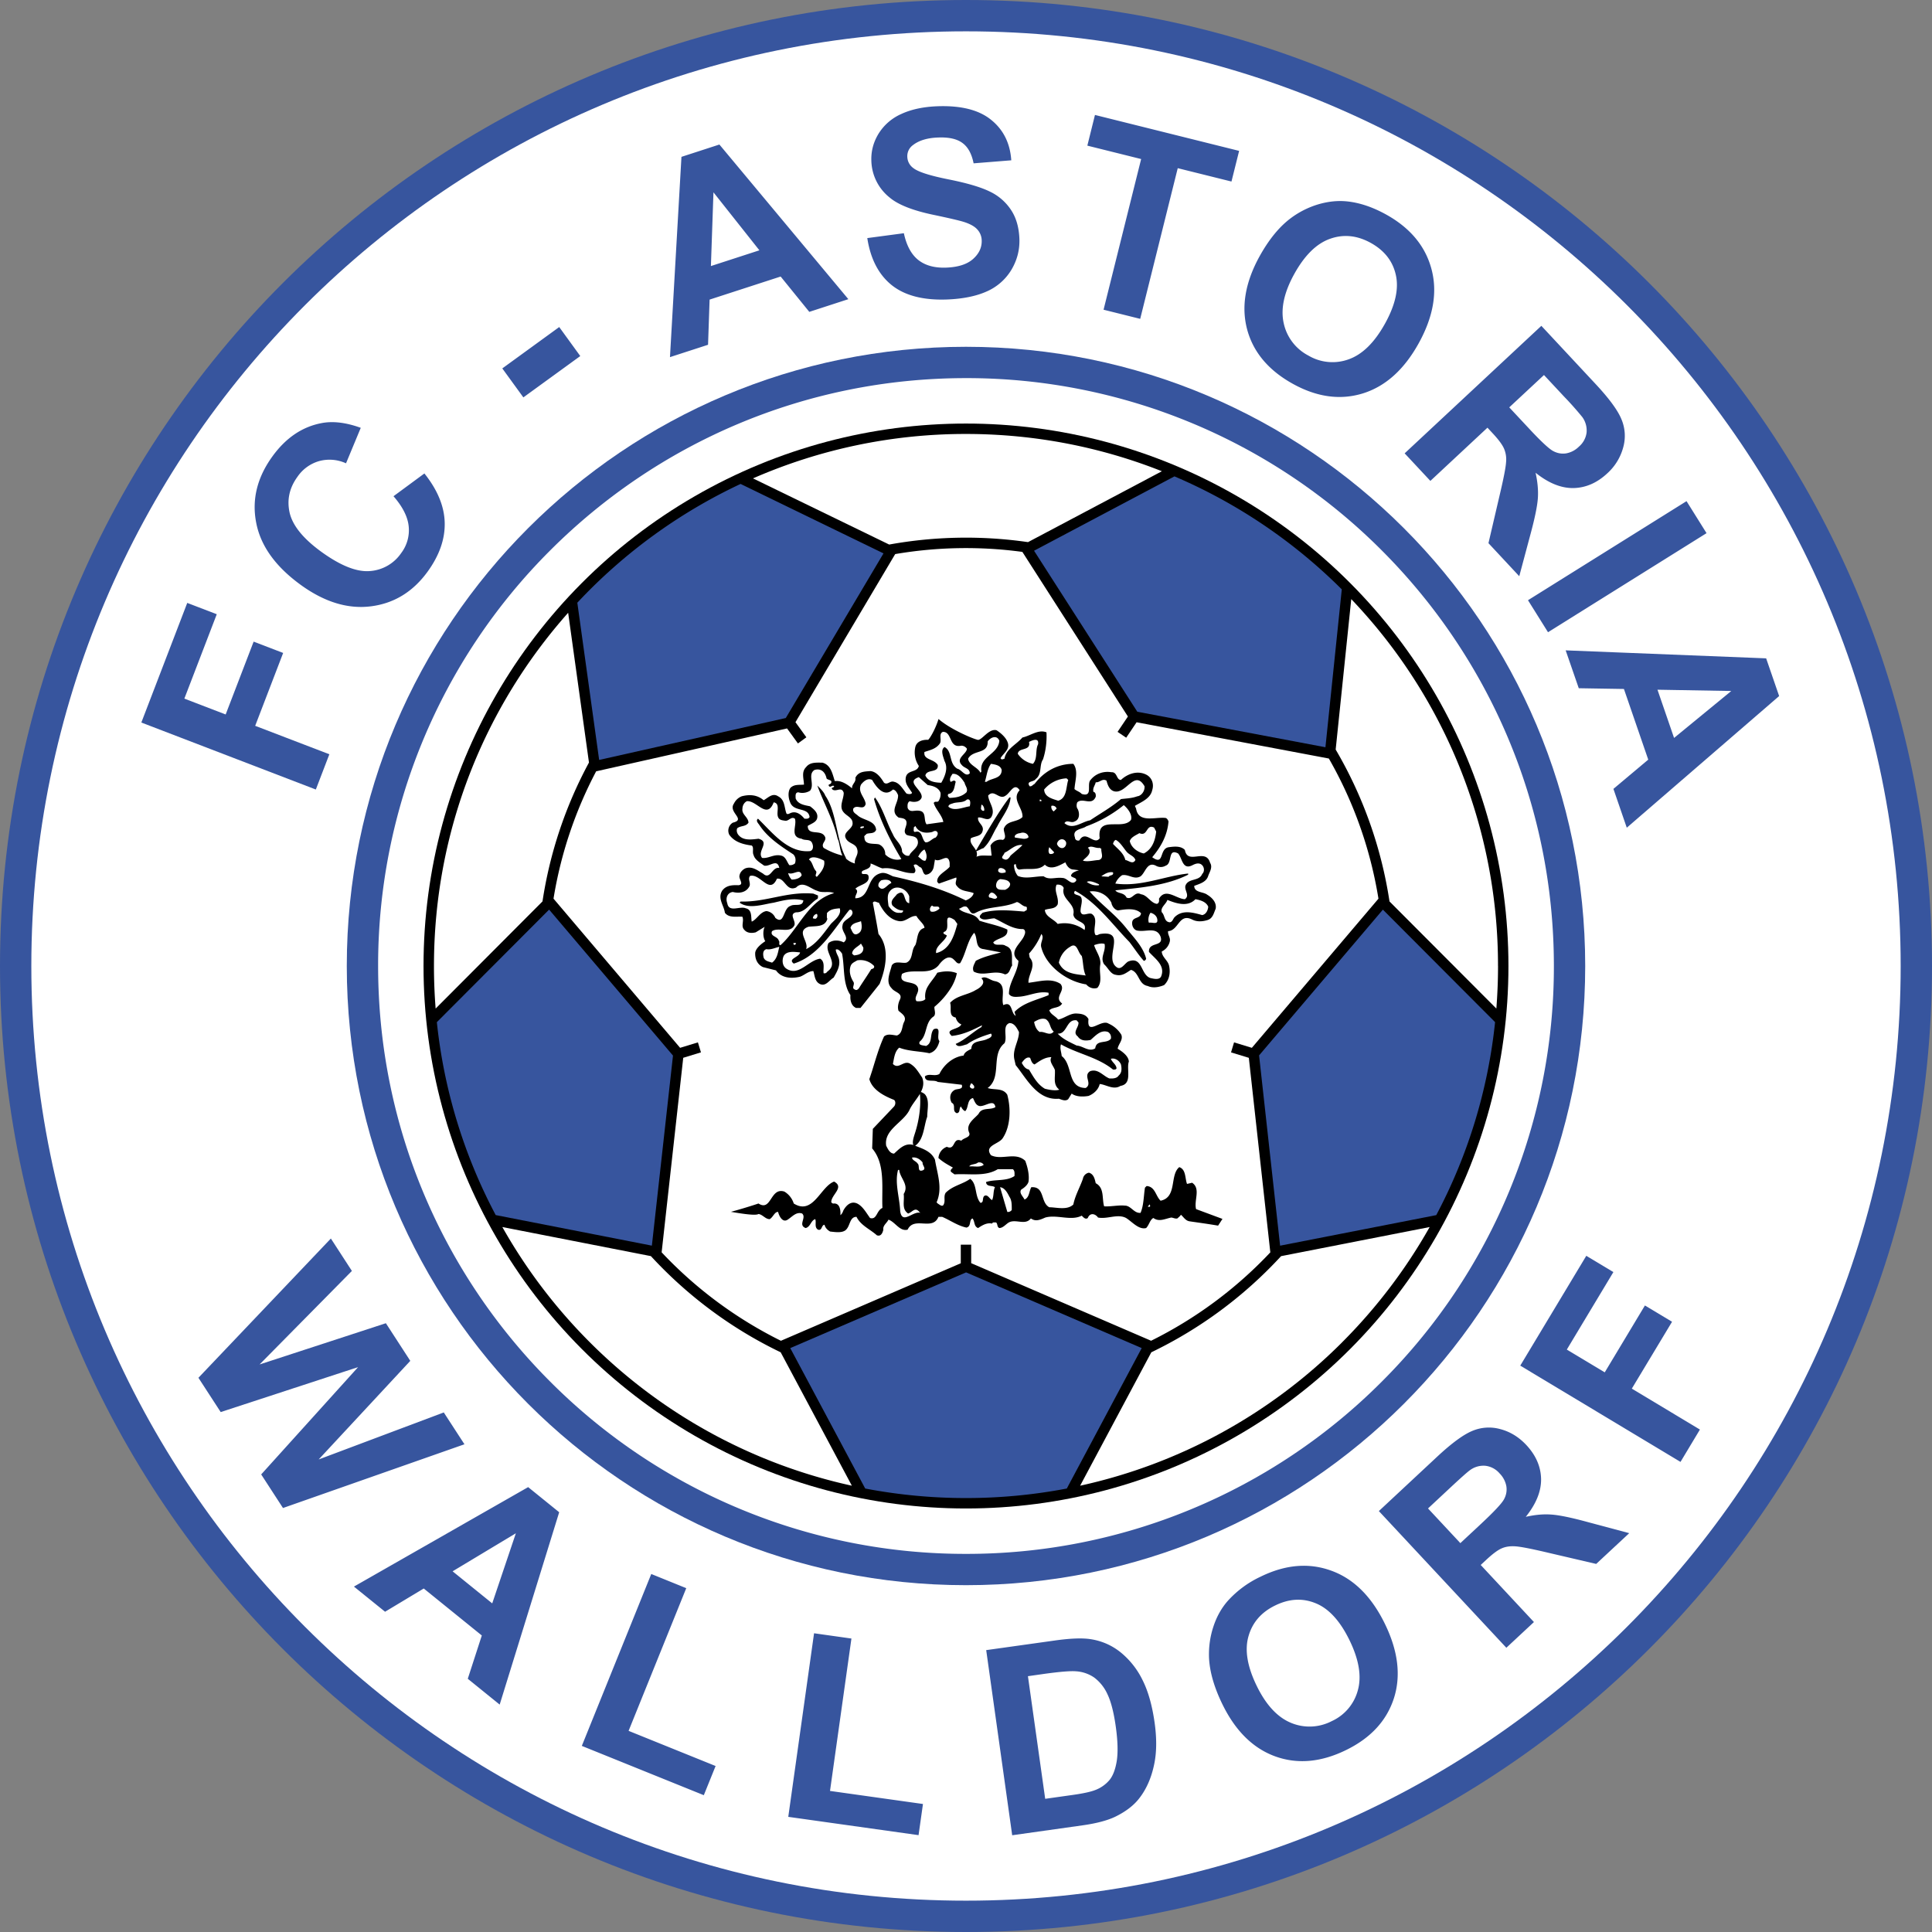
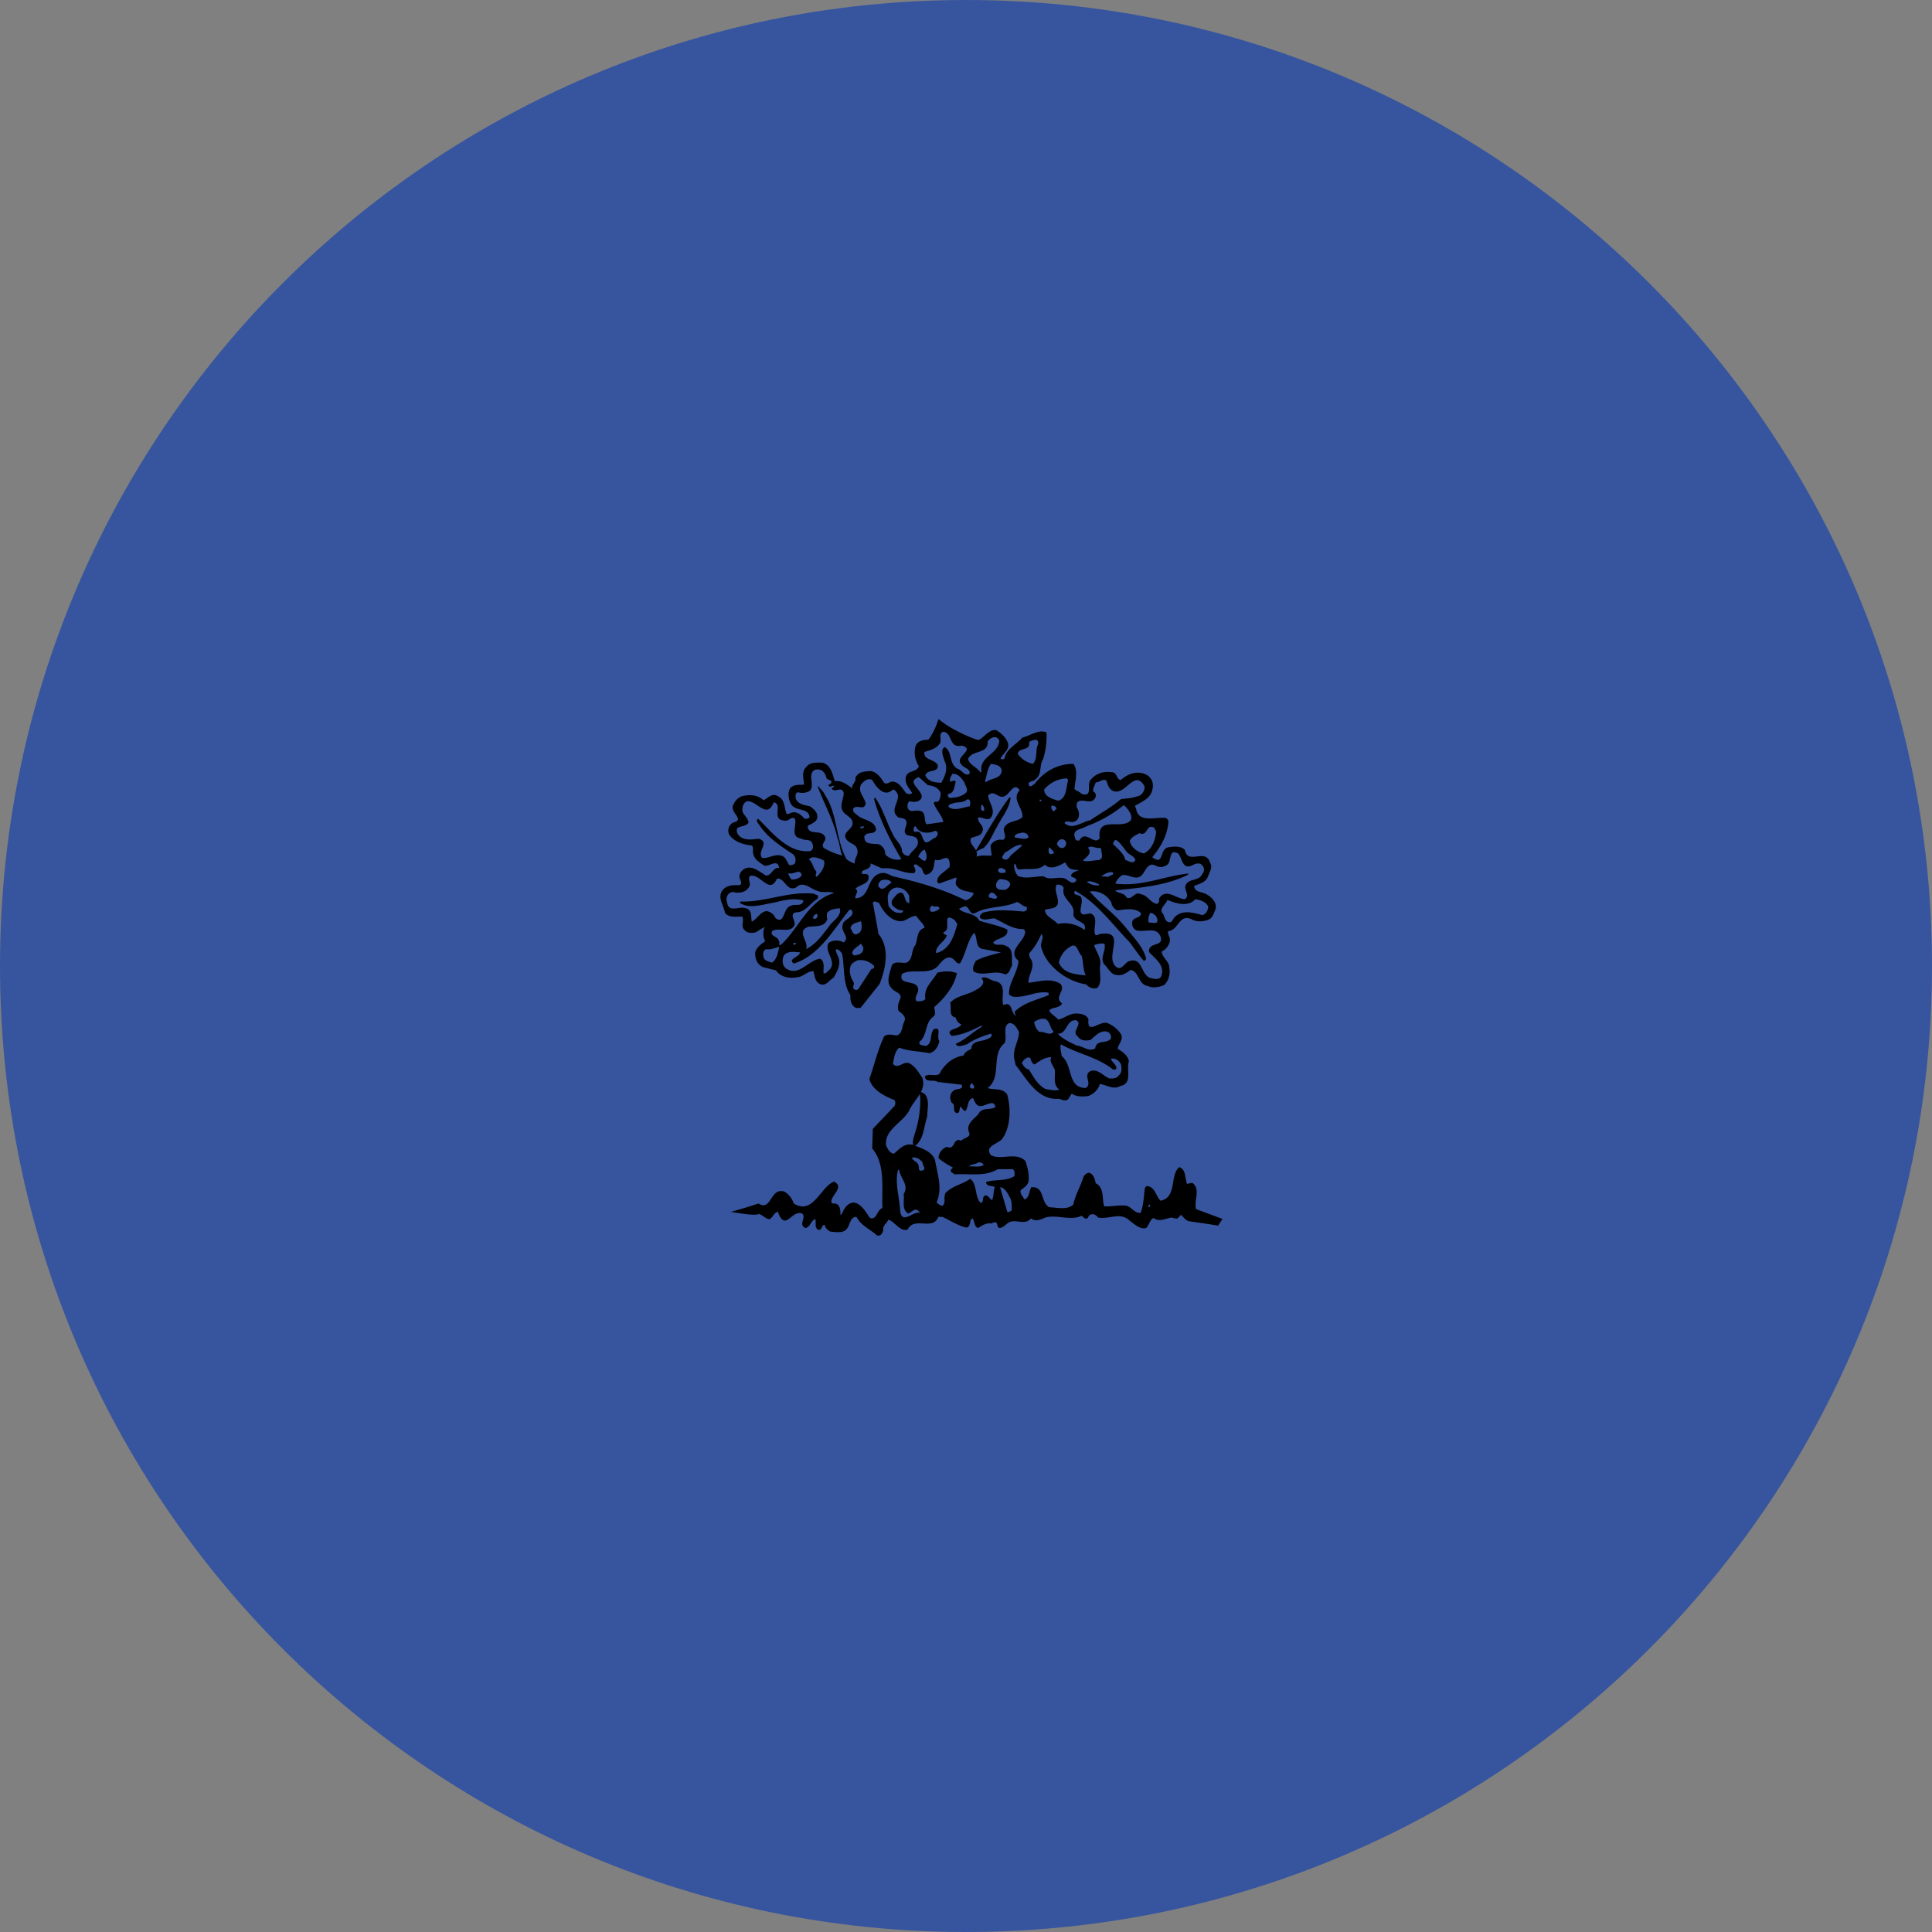
<svg xmlns="http://www.w3.org/2000/svg" width="575.33" height="575.33" version="1">
  <rect width="100%" height="100%" fill="#808080" stroke="none" />
  <path fill="#37559E" d="M0 287.67C0 128.79 128.78 0 287.66 0c158.88 0 287.67 128.79 287.67 287.67 0 158.87-128.8 287.66-287.67 287.66C128.78 575.33 0 446.54 0 287.67z" />
-   <path fill="#FFF" d="M9.33 287.67c0 76.87 31.14 146.43 81.52 196.8C141.23 534.86 210.78 566 287.65 566c76.89 0 146.44-31.15 196.83-81.52C534.85 434.1 566 364.54 566 287.67c0-76.88-31.15-146.43-81.52-196.82C434.09 40.48 364.54 9.33 287.66 9.33S141.23 40.48 90.85 90.85C40.47 141.24 9.33 210.8 9.33 287.67z" />
  <path fill="#37559E" d="M103.27 287.67c0-101.85 82.55-184.4 184.39-184.4 101.84 0 184.39 82.55 184.4 184.4-.01 101.84-82.56 184.38-184.4 184.38s-184.38-82.54-184.39-184.38z" />
-   <path fill="#FFF" d="M112.6 287.67c0 48.36 19.59 92.1 51.27 123.79a174.48 174.48 0 0 0 123.79 51.27 174.5 174.5 0 0 0 123.8-51.27 174.47 174.47 0 0 0 51.27-123.8c0-48.35-19.59-92.09-51.28-123.78a174.5 174.5 0 0 0-123.8-51.28c-48.35 0-92.08 19.59-123.78 51.28a174.5 174.5 0 0 0-51.27 123.79z" />
-   <circle cx="287.66" cy="287.67" r="161.54" />
-   <path fill="#FFF" d="M446.1 287.67c0 4.27-.18 8.5-.5 12.67l-31.82-31.9a126.73 126.73 0 0 0-16.03-45.23l4.64-44.8a157.89 157.89 0 0 1 43.7 109.26zM342.78 399.26l-53.57-23.1v-5.51h-3.1v5.54l-53.56 23.08a124.81 124.81 0 0 1-35.52-26.34l6.43-57.93 5.28-1.62-.91-2.97-5.3 1.62-37.7-44.42a123.57 123.57 0 0 1 12.7-37.92l56.85-12.77 3.24 4.47 2.51-1.83-3.25-4.5 29.7-50.06a125.25 125.25 0 0 1 37.87-.65l31.43 49.02-3.08 4.57 2.57 1.74 3.1-4.6 57.25 10.8a123.55 123.55 0 0 1 14.77 41.74l-37.7 44.41-5.3-1.62-.9 2.98 5.3 1.62 6.4 57.93a124.86 124.86 0 0 1-35.52 26.33zm-55.12-270.03c20.6 0 40.28 3.94 58.34 11.1l-39.87 21.11a128.58 128.58 0 0 0-41.34.72l-40.56-19.7a157.87 157.87 0 0 1 63.43-13.23zM129.23 287.67c0-40.38 15.1-77.2 39.96-105.19l6.2 44.6a126.7 126.7 0 0 0-13.84 41.35l-31.82 31.91c-.33-4.18-.5-8.4-.5-12.67zm46.4 112.03a159 159 0 0 1-26.04-34.3l44.24 8.66c10.9 11.83 23.99 21.6 38.65 28.64l21.2 39.73a158.13 158.13 0 0 1-78.05-42.73zm224.07 0a158.16 158.16 0 0 1-78.05 42.73l21.2-39.73a127.97 127.97 0 0 0 38.64-28.63l44.25-8.67a159.08 159.08 0 0 1-26.05 34.3z" />
  <path fill="#37559E" d="M381.2 370.95l46.5-9.1a157.38 157.38 0 0 0 17.52-57.47l-33.41-33.5-36.87 43.41 6.26 56.66zm13.5-148.42l4.87-47.02a158.77 158.77 0 0 0-49.83-33.65L307.93 164l30.75 47.95 56.01 10.57zM234 213.82l29.1-49.03-42.56-20.68a158.96 158.96 0 0 0-48.62 35.37l6.5 46.82L234 213.82zm-33.6 100.51l-36.88-43.46-33.43 33.52a157.55 157.55 0 0 0 17.53 57.45l46.5 9.1 6.29-56.6zm57.25 128.94a160.17 160.17 0 0 0 60.03 0l22.31-41.82-52.3-22.55-52.36 22.55 22.32 41.82z" />
-   <path d="M356.18 360.06c-.69-2.57 1.46-6.11-1.18-7.85l-1.52.35c-.63-1.74-.28-4.3-2.3-5-2.92 2.36-.56 8.96-5.56 10-1.46-1.32-1.6-4.23-4.17-4.37l-.49.48c-.4 2.5-.34 5.2-1.31 7.5-1.95.21-2.85-2.15-4.66-2.15-1.94-.2-4.24.35-6.19.21-.7-2.36.14-5.49-2.5-6.88-.28-1.18-.56-2.71-2.02-3.13-.9.14-1.66.9-1.8 1.81-.9 2.57-2.3 4.94-2.85 7.65-1.81 1.8-5.08.83-7.16.83-2.72-1.46-1.25-6.25-5.36-5.97-.69 1.24-.55 3.06-2.01 3.67-.49-.97-1.73-2.01-.97-2.98.84-.49 1.94-1.4 2.16-2.37.27-2.08-.28-4.3-.98-6.18-2.93-2.78-7.02-.07-10.21-1.67-2.16-2.93 2.43-3.26 3.54-5.14 2.3-3.48 2.43-8.76 1.32-12.86-1.32-2.15-3.9-1.32-5.84-2.01 1.84-1.37 2.28-3.37 2.48-5.44.28-2.85.1-5.93 2.53-7.9.96-1.82-.77-5.15 1.45-5.99 1.53-.06 2.3 1.6 2.86 2.65 0 2.78-2.1 5.28-1.33 8.34l.35 1.52c.36.44.7.9 1.06 1.38 2.93 3.98 6.1 9.13 11.8 8.63.84.28 1.94.84 2.78.14l1.04-1.67c1.32.98 3.34.98 5 .7 1.47-.56 2.99-1.87 3.34-3.55 1.87.14 4.1 1.88 6.18.56 2.59-.43 2.37-2.72 2.3-4.81-.03-.9-.04-1.76.2-2.42-.07-1.66-2.01-3.05-3.33-3.83.21-1.45 1.67-2.57 1.1-4.16a8.42 8.42 0 0 0-3.81-3.33c-2.23-1.47-6.54 3.88-5.98-1.33-.69-1.32-2-1.6-3.34-1.66-2.08-.22-3.75 1.4-5.7 1.8-.82-1.1-2.22-1.53-2.63-2.78 1.1-1.04 2.98-.55 3.82-2.02-2.35-1.72.46-3.35-.1-5.15a2.2 2.2 0 0 0-.39-.69c-2.85-1.87-6.33-.68-9.52-.33-.21-2.45 2.5-5.08.35-7.51l-.2-1.19a19.83 19.83 0 0 0 3.67-5.83c1.04 1.18-.48 2.5 0 4.03 1.47 5.62 7.72 10.15 13.35 10.98.17.19.36.38.57.53v.01c.78.59 1.77.83 2.76.5.14-.16.26-.33.36-.5 1.06-1.8.16-4.02.47-6.18.43-2.21-1.18-4.03-1.8-6.04.9-.35 2.3-.69 3.13-.35.41 2.3-1.46 3.97-.14 6.05 1.18 1.04 1.87 2.91 3.47 3.13 1.94.48 3.13-.63 4.52-1.47 2.5.7 2.15 4.32 5.01 4.8l.13.06c1.2.5 2.57.38 3.8 0h.03c.31-.1.61-.21.9-.33 1.6-1.53 1.94-3.75 1.46-5.84-.35-1.53-2.1-2.5-2.16-4.17a4.37 4.37 0 0 0 2.36-2.85c.36-1.26-.62-2.01-.48-3.2 3.2-.2 3.2-5.42 7.16-3.47 1.46.76 3.12.63 4.65.14s1.81-2.09 2.36-3.34c.36-1.87-1.1-3.34-2.5-4.17-1.25-.97-3.82-.55-3.89-2.64 1.6-.62 3.61-1.11 4.17-2.98.42-1.19 1.4-2.58.56-3.9-1.32-4.52-6.67.77-7.51-3.82-1.19-1.25-3.12-1.04-4.72-.83-3.07.34-1.25 5.7-5 2.99 2.63-3.13 4.51-6.53 4.85-10.64-.14-.41-.41-.9-.82-1.04-3-.42-8.13 1.67-8.83-2.78l-.36-.83c1.96-1.19 4.6-2.15 5.15-4.66.63-1.95-.14-3.9-1.94-4.72-2.58-1.19-5.43-.15-7.37 1.66-1.39 0-1.04-2.43-2.85-2.3-2.3-.4-4.72.42-6.19 2.3-1.25 1.26.85 5.21-2.63 4.17-.63-.7-1.6-.9-2.16-1.46.14-2.43 1.25-5.42-.34-7.51-4.66 0-8.7 2.23-11.54 5.98-.5.21-.84.84-1.47.7-1.17-1.67 1.26-1.19 1.81-2.16 1.95-1.45.98-4.1 2.16-5.84.83-2.5 1.18-5.35 1.04-8.06-2.44-.97-4.8 1.04-7.16 1.54-1.94 2.21-4.85 3.4-5.35 6.32-.28.07-.56.2-.84.2l-.34-.34c.97-1.67 3.06-2.72 2.02-5-.56-1.33-2.02-2.58-3.2-3.34-2.3-.63-4.44 3.14-5.63 2.85-1.68-.4-8.23-3.21-11.65-6.2-.84 2.82-2.5 5.72-3.09 6.2-1.6-.07-3.4.41-3.82 2.15a7.24 7.24 0 0 0 1.05 5.63c-.49 2.08-3.54 1.04-3.9 3.54-.27 1.88 1.04 3.06 1.88 4.46-.2.55-1.25.4-1.67.2-1.04-1.25-2.01-3.13-3.68-3.47-1.25-.42-1.87 1.04-2.99.28-.9-1.47-2.16-3.27-4.04-3.48-1.66.14-3.6.07-4.5 2.01.28 1.32-1.12 1.88-.98 3.14-1.4-1.19-3.27-2.44-5.14-2.16-.7-2.08-1.11-4.8-3.69-5.5-1.8 0-3.69-.2-4.86 1.33-1.46 1.46-.7 3.34-.63 5.21-1.46.14-2.91-.14-4.03.97-.83 1.11-.62 3-.14 4.17 1.05 3.2 5.43 1.4 5.84 4.52-.35.63-.97.49-1.53.49-.97-1.18-2.43-2.43-4.17-1.67-.34.14-.83.49-1.18.14-.69-1.74-.41-4.1-2.5-5.14-1.67-1.12-2.99.48-4.3 1.17-1.89-1.6-4.11-1.8-6.54-1.17a4.33 4.33 0 0 0-2.3 2.15c-1.87 2.64 3.75 4.72-.34 5.7a2.76 2.76 0 0 0-1.05 3.61c1.6 2.23 4.18 2.86 6.67 3.2.76.55.08 1.95.57 2.85.4 1.46 2 2.29 3.12 3.13 1.74.41 3.9-2.23 4.52.69-2.16-.42-2.64 3.75-4.86 1.67-1.61-.9-3.2-2.3-5.28-1.53-.84.42-1.53 1.18-1.68 2.02-.41 1.1 1.53 2.78-.34 2.99-1.74-.08-3.7 0-4.87 1.66-1.39 2.3.56 4.38.83 6.53 1.25 1.67 3.55 1.04 5.22 1.19.56 1.38-.56 2.84.62 3.96.84.97 2.23.97 3.34.69l2.7-1.66c-.48.76-.69 2.98.15 4.3-1.05.7-2.71 1.94-2.99 3.34-.14 1.87.62 3.6 2.3 4.37l3.88.98c1.67 2.36 4.66 2.5 7.17 1.88 1.38-.49 2.43-1.67 3.96-1.67.41 1.31.41 3.05 1.88 3.81 1.8.91 2.84-1.1 4.16-1.87.97-1.73 2.22-3.68 1.46-5.97-.28-.77-.77-1.46-.83-2.36.76-.35 1.46.62 1.87 1.17.64 3.19.38 6.7 1.28 9.72.27.94.66 1.83 1.22 2.65-.13 1.61.28 3.2 1.67 3.82h1.33l5.15-6.47.54-.69c1.8-4.51 3.13-10.69-.34-14.86-.5-3.13-1.12-6.26-1.68-9.32.49-.76 1.19 0 1.8 0 1.2 2.5 3.14 5.08 6.05 5.5 2.02.27 3.35-1.74 5.15-1.53.62 1.25 2.37 2.43 2.37 3.54-2.37.63-1.95 3.4-2.72 5.14-1.32 1.53-.56 4.24-2.64 5.21-1.46.28-3.4-.7-4.38.84-.43 1.86-1.64 4.33-.52 6.17.14.22.31.43.52.64.9 1.25 3.48 1.4 2.37 3.48-.42.97-.7 2.15-.35 3.2 1.04.9 2.5 1.73 1.66 3.33-.7 1.32-.4 3.4-2.15 4.03-1.39-.14-2.7-.63-3.82.28-1.47 3.2-2.43 6.58-3.46 9.92-.3.94-.6 1.86-.92 2.8.9 3.26 4.52 5.06 7.37 6.18.55.49.42 1.46 0 1.95l-6.33 6.67-.2 5.83c4.03 4.67 2.78 11.96 3.06 17.72-1.81.77-1.6 3.62-3.69 3-1.12-1.53-2.15-3.48-3.82-4.31-1.95-.91-3.4.7-4.17 2.15-.14.48-.41.97-.84 1.32.07-1.18 0-3.62-2.01-3.48-.34.08-.49-.2-.7-.34-.13-2.22 4.04-4.45.84-6.19-4.03 1.46-6.26 10.15-12.02 6.53a6.34 6.34 0 0 0-2.78-3.54c-4.25-1.4-3.82 6.05-7.72 3.54-1.85.63-5.26 1.69-8.21 2.48 3.61.62 7.41 1.17 8.2.65 1.26.14 2.03 1.53 3.35 1.53 1.04-.62 1.46-2.22 2.5-2.15.28 1.18 1.32 3.33 2.85 2.3 1.32-.84 2.57-2.45 4.31-1.82 1.38 1.26-1.32 3.41 1.04 4.32 1.46-.35 1.53-2.23 2.85-2.65.42.83-.35 2.44.84 3.13 1.25.41.96-1.39 1.94-1.46.2.9.9 1.6 1.67 2.02 1.4.14 3.33.48 4.52-.35 1.53-1.18 1.18-4.03 3.33-4.03 1.25 2.57 4.03 3.67 6.05 5.49 1.25.48 1.74-.77 1.94-1.67-.2-1.25 1.05-1.95 1.53-2.98 2.02.68 3.34 3.6 5.7 2.98 1.95-4.1 7.44.48 9.18-3.82h1.1c2.44 1.04 4.59 2.64 7.24 3.2 1.53-.35.69-2.3 1.8-2.72.77.9.35 2.37 1.67 2.86 1.25-.84 2.64-1.68 4.17-1.33.21-.54.77-.28 1.18-.35.56.5.2 1.33.97 1.68 1.19-.07 1.88-1.12 2.85-1.68 2.09-1.1 4.87.98 6.54-1.18 1.45 1.04 2.84.36 4.3-.27 3.48-.97 7.65 1.1 10.85-.56.48.48 1.1 1.24 1.8.7.62-1.6 2.15-1.39 3.06-.14 2.78.55 5.84-1.2 8.34.13 1.88 1.18 3.76 3.55 5.98 3 .9-.91 1.11-2.45 2.15-3 1.74 1.26 3.48.22 5.35-.13.63.07 1.12.41 1.8.27.36-.35.85-.7 1.05-1.1.7.55 1.32 1.73 2.5 1.94.6.11 4.88.67 8.58 1.3l1.3-2-7.86-2.92zm-22.37-43.08c.11.5.19 1.06.14 1.58a2.35 2.35 0 0 1-.84 1.75c-.56.9-1.95.9-2.78.83-1.87-.75-3.34-2.98-5.7-2.15-2.22 1.4.83 3.68-1.32 5-3.56-.03-4.1-2.76-4.88-5.43-.46-1.55-1-3.09-2.27-4.08-.07-1.11-.63-2.3-.21-3.48 5 2.85 10.83 3.76 15.49 7.5.42 0 .84.08 1.05-.34-.07-1.18-1.32-1.8-1.68-2.86 1.19-.34 2.5.5 3 1.68zm-13.2-13.14l.55.63c.13 1.52-1.89 2.91-.21 4.17.9 1.38 2.5 1.32 3.82 1.04 1.53-1.32 3.06-3.13 5.22-2.36.68.48.97 1.17.82 2.01-1.31 1.6-4.3.14-4.66 2.85-1.87 1.19-3.6-.7-5.54-.83-1.95-.98-3.97-1.8-5.64-3.54 2.92.13 2.5-4.39 5.64-3.97zm-6.47 14.81c.14 2.29-.63 4.3 1.31 5.84-1.1.4-2.98.06-4.3-.28-2.27-1.32-3.46-3.64-4.7-5.65l-.03-.06c-1.04-.2-1.6-.97-2.15-2 .55-.78 1.46-1.96 2.5-1.47.28.7.49 1.67 1.32 1.95 1.53-1.05 3.05-2.17 5-2.17-.75 1.3.56 2.52 1.02 3.75l.03.09zm-.35-11.47c-1.18 1.52-2.71-.14-4.17.14-.98-.63-1.46-1.81-1.67-3 1.04-.62 2.22-1.24 3.47-.82 1.47.97 1.12 2.64 2.37 3.68zm-2.65-36.2c1.26-.57 3.06-.15 3.83-1.68.42-2.15-1.18-3.89-.34-5.84.9-.13 1.8.15 2.14.98-.9 3.4 3.62 4.52 2.86 7.85.27 2.5 4.24 1.87 3.33 4.66a9.82 9.82 0 0 0-7.99-1.81c-1.25-1.53-3.61-2.08-3.83-4.17zm4.18 15.7a6.98 6.98 0 0 1 3.34-4.73c2.15-1.53 2.29 1.8 3.48 2.71.48 1.88.34 4.03 1.17 5.83-3.06-.41-6.54-.48-7.99-3.82zm30.5 3.96c-.4 1.18-1.94.9-2.84.69-3.4-.48-2.5-6.81-7.02-5-1.11.62-2.09 2.7-3.47 1.66-3.9-2.84 3.34-11.11-4.87-9.86-.49.07-.98.63-1.47.2-.82-1.87 1.06-4.79-1.04-6.18-1.17-.48-2.9 1.05-3.33-.7-.07-1.45.7-2.92.2-4.17-.47-1.04-2.84-.55-1.86-2.01 6.52 3.48 11.04 9.94 16.19 15.22 1.46 1.88 2.78 3.96 4.3 5.63.35 0 .63-.35.7-.63-.84-3.4-3.47-6.05-5.7-8.82-3.55-4.52-7.44-7.02-11.12-11.2a6.31 6.31 0 0 1 6.47 3.34c.13.98.97 2.16 2 2.3 2.16-.35 5.16-.83 6.82.83-.14 1.75-2.57.98-2.64 2.85-.07 1.04.56 2.23 1.67 2.36 2.57.42 5.63-1.25 6.81 1.82.97 3.12-3.68 1.38-3.47 4.5 1.8 2.02 4.86 3.97 3.67 7.17zm-23.34-34.33c.7-.98 2.63-1.8 1.8-3.54l-.34-.28c1.04-.9 2.21.2 3.54 0l.49.28c-.14 1.17.9 2.77-.7 3.33-1.6.07-3.2.62-4.8.2zm4.8 7.02v.28c-1.26.2-2.58-.21-3.63-.98.9-.55 2.5.21 3.62.7zm4.16-3.55c.28 1.05-.9.7-1.32 1.32l-2.15-.14c.9-.7 2.21-1.46 3.47-1.18zm0-8.48c.14-.48.35-1.04.84-1.18 1.25.63 2.22 2.3 3.19 3.48.84 1.04 2.23 1.25 2.64 2.5-.76 1.46-2.02.13-2.99 0-.55-2.16-2.29-3.27-3.68-4.8zm-3.96-1.67c-1.67 2.3-4.17-2.7-6.05.63-.63.21-1.31-.14-1.31-.84-.98-2.57 2.15-2.43 3.33-3.33a38.87 38.87 0 0 0 11.2-6.33c1.18.98 2.63 2.86 2.15 4.39-2.5 3.26-10.22-1.53-9.32 5.48zm15.15 22.18c1.05.27 1.95 1.03 2.02 2.15.13 1.53-1.68.56-2.5.83-.35-.63-.15-2.22.48-2.99zm13.35-4.04c1.52.28 3.19.77 3.82 2.23-.08 1.04-.63 2.29-1.8 2.5-2.72-.76-5.92-1.67-8.21.62-.49.49-.63 1.46-1.47 1.53-1.73-.2-1.38-2.08-2.35-2.98-.5-1.46 1.31-2.44 1.66-3.69 2.58 1.04 6.06 2.23 8.35-.2zm-11.82-10a2.9 2.9 0 0 0 3 0c2.07-.7.47-5.28 3.67-3.62 1.26 1.4 1.26 5.07 4.3 3.48.7-.35 1.54-.7 2.37-.35 1.19.62 1.32 2.22.5 2.98-.91 2.3-4.18 1.12-5.01 3.55-.28 1.46 1.39 2.85-.14 3.96-2.57-.07-5.7-3.54-7.72-.13.08.62.08 1.31-.63 1.52-1.87-.27-2.84-2.64-4.72-2.85-1.94-1.04-2.57 1.81-4.31.97-.76-1.6-2.64-1.1-3.33-2.15 7.5-.76 15.14-1.39 21.68-4.66v-.34c-7.16.76-14.04 4.03-21.68 2.99a5.38 5.38 0 0 1 2.01-2.5c2.02-.36 3.55 1.46 5.5.34 1.45-1.1 1.93-4.44 4.51-3.19zm-4.86-9.66c2.57 1.11 1.94-2.86 4.38-1.67l.62 1.18c-.28 2.58-1.11 5.21-3.68 6.53-1.81-.35-3.76-1.74-4.18-3.68.36-1.18 1.8-1.73 2.86-2.37zm-19.32-3.48c1.6-.56 1.53-2.5.97-3.68-.42-.49-.42-1.4-.15-2.02 1.6-1.53 4.31 1.18 5.5-1.67.06-.55 0-1.32-.69-1.46-.28-1.18.48-1.87.69-2.85 1.18.15 1.94-1.25 3.2-.48.34 1.18.76 2.64 2.15 3.13 3.69 1.17 6.19-6.68 9.18-1.46.13 1.32-.84 2.84-2.16 2.99-1.67.62-3.27.62-4.86.83-2.92 2.5-6.12 4.24-9.18 6.32-2.5.42-5.14 2.99-7.65.84.77-1.18 1.95.13 3-.49zm-3.34 7.86c-.9.28-1.67-.49-1.88-1.19a1.7 1.7 0 0 1 1.05-1.31c.7-.22 1.39.13 1.66.83.14.7-.2 1.39-.83 1.67zm.97-20.71l.5.48c-.7 2.22-.36 5.42-3 6.19-1.6-.56-4.1-1.05-4.17-3.34a9.3 9.3 0 0 1 6.67-3.33zm-3.82 9.86a1.64 1.64 0 0 1-.7-1.66c.7-.22 1.47.27 1.54.83l-.84.83zm.13 12.17c-.27.48-.76.55-1.31.48-.56-.48-.35-1.46-.14-2.01l1.45 1.53zm-4.3-15.7c.2 0 .42 0 .49.2v.28h-.49v-.49zm1.52 19.38c1.81 1.8 4.39.2 6.12-.7.42 1.11 1.25 2.16 2.5 2.16l1.53.2c-.76.28-2.22.63-2.36 1.68.42.62 1.8.48 1.53 1.46-1.32 1.66-2.57-.84-4.03-.84-2.15-.28-3.96.7-5.63-.49-2.57-.06-5.35.9-7.71-.13a5.22 5.22 0 0 1-1.11-3.34l.49-.2c.13.55.2 1.66 1.17 1.66 2.5-.5 5.63.48 7.5-1.46zm-14.51 6.46c-.08-.9.34-1.94 1.31-2.16 1.12.15 2.43.21 2.85 1.33.15.9-.83 1.6-1.53 1.87-.97-.07-2.29.21-2.63-1.04zm.34 3.2c-.48 1.04-1.6.13-2.35.13-.43-.55 0-1.1.48-1.46.83-.13 1.45.7 1.87 1.33zm.28-7.72c-.13-1.53 1.88-.9 2.22-.13v.48c-.69.2-1.74.42-2.22-.35zm1.67-3.6c-1.19-.43.14-1.26.21-1.89 1.73-.76 3.13-2.57 5.35-2.3-.76.85-2.37 2.1-3.54 3.14-.43.69-1.06 1.6-2.02 1.04zm4.87-7.73c1.03-.4 2.29 0 2.5 1.19-.28.42-1.05.55-1.68.48l-2.35-.35c-.42-.75.83-1.31 1.53-1.31zm2.63-27.16c.84-.42 3.06-1.47 2.71.69-.9 1.73-.06 4.24-1.53 5.83a7.13 7.13 0 0 1-4.51-2.98c.2-2.02 3.96-.7 3.34-3.54zm-6.95 15.98c1.4-.83 2.57-4.03 4.17-1.6-2.5 2.7 1.05 5.28.84 7.99-1.67 1.67-4.6.9-5.56 3.47-.08 1.11 1.04 2.71-.28 3.34a3.37 3.37 0 0 0-3.68 1.67l.34 2.99c-1.53.13-3.06-.28-4.51.35.21-.64.15-1.17-.04-1.65.53-.11 1.77-.92 2.05-.86 2.09-1.87 2.78-4.3 4.17-6.53 1.32-2.7 3.76-5.49 3.97-8.62h-.35c-3.44 4.52-6.98 10.82-9.95 15.8-.6-1.25-2.01-2.18-1.52-3.64 1.18-.69 3.06-.49 3.48-2.15.55-1.8-1.6-2.36-1.33-4.03 1.4-.21 2.71 1.18 3.83 0 1.53-2.3-.63-4.3-.84-6.53 1.8-2.08 3.27 1.46 5.21 0zm-7.36 3.89l.14-1.18c.41 0 .76.69.83 1.18 0 .2.14.56-.14.63-.42.13-.76-.35-.83-.63zm6.18-11.53c0 2.7-2.99 2.35-4.51 3.54h-.5c.57-1.8.7-3.82 1.82-5.36 1.18.21 2.78.35 3.19 1.81zm-4.17-8.49c.84-1.25 2.78-2.01 3.47-.2-.34 4.1-6.04 4.65-5.34 9.17l-.28.35c-.84-1.67-3.4-2.23-3.68-4.17 1.45-2.78 5.97-1.25 5.83-5.15zm-11.05 12.03c-.48-.9.14-1.67.56-2.37 1.67-.2 2.84 1.46 3.61 2.65.2.97 1.11 1.8.56 2.84-1.4 1.32-3.13 1.6-5 1.67-.43-.27-.77-.76-.36-1.18 1.81-.28 1.74-2.3 2.16-3.61-.42-.76-1.04-.07-1.53 0zm.56 6.46c1.31-.56 3.13-.07 4.3-1.18 1.26-.35 1.04 1.32.85 2.01-2.02.28-4.6 1.6-6.34.14-.06-.62.7-.83 1.19-.97zm-8.34-15.35c1.67-.57 3.54-.91 4.66-2.65.49-1.04-.49-2.78.83-3.34 2.78-.06 1.74 4.66 5.14 4.17.91-.2 1.6.28 2.02.84-.07 1.6-3.48 2.85-1.53 4.86.76.98 2.43.98 2.37 2.5-1.33 1.19-2.37-1.11-3.69-1.39-2.65-1.6-1.39-5.2-3.82-6.46-1.32.9-.35 2.92 0 4.17 1.17 2.16.07 4.66-.97 6.47-1.68-.07-3.83-.22-4.74-2.16.43-2.02 3.97-.62 3.7-3.13-1.12-1.87-4.38-1.46-3.97-3.88zm-4.37 14.66c1.25.4 3.05.27 3.54-1.12.34-2.29-4.94-4.65-.84-6.04l2.65 2.36c1.52.2 3.2.7 3.81 2.3a3.75 3.75 0 0 1-.62 2.5c-.35.4-1.12-.14-1.4.55.63 2.02 2.44 3.55 2.86 5.63l-5 .7c-.97-1.25.07-3.76-2.16-4.03-1.39-.28-2.78.7-3.47-.83-.08-.78-.08-1.68.63-2.02zm4.64 12.23c-1.18-.98-.82-3.76-3.12-3.06-.63-.21-.2-.83-.35-1.32l.49-.48c.97 1.93 2.92 2.29 5 1.8.35-.14.7-.42 1.19-.27.9.48.34 1.45-.15 1.93-1.1.29-1.94 1.6-3.06 1.4zm0 5.49c-.9.13-1.38-.77-2.14-1.18.4-.77.96-1.68 1.87-2.16.55.9.97 2.3.27 3.34zm-21.47-15.5c1.04-1.46 3.06.76 3.7-1.39-.22-2.02-2.45-3.48-1.4-5.77.76-.97 2-2.08 3.33-1.39 1.11 1.95 3.55 5.42 6.18 2.85.84.13 1.26 1.04 1.53 1.66.15 2.44-2.57 4.73.15 6.68.9.21 2.15.14 2.36 1.32.2 1.4-1.26 2.71 0 3.82 1.1.55 2.92.14 3.33 1.67.56 2.08-1.94 3.06-2.5 4.52-.83.28-1.8-.35-2.15-1.18 0-2.09-2.01-3.34-2.72-5.14-1.94-3.62-2.98-7.72-5.34-10.99l-.28.49c1.8 6.32 4.72 12.16 8.13 17.86-1.6.56-3.68-.14-4.8-1.4a3.1 3.1 0 0 0-1.88-2.98c-1.53-.35-4.3.27-4.3-2.02-.28-.55.42-.76.62-1.1.98-.35 2.3.06 2.85-1.2-.27-2.76-3.54-2.76-5.35-4.16-.62-.63-1.73-.97-1.46-2.15zm2.64 5.83h-.48c-.28-.55.55-.55.97-.55.2.49-.27.35-.5.55zm-13.34-3.33c.14-1.45-1.25-2.5-2.16-3.2-1.6-.35-3.6-.56-4.3-2.36 0-.7-.21-1.8.83-1.8 1.11.35 2.5.14 3.47-.5 1.46-1.86-.83-4.79 1.32-6.17 2.02-.57 3.14.68 3.55 2.35 0 .77 2.09.43 1.32 1.68-.2.2-.48.2-.7.48.42 1.18 1.13-.27 1.67.35 0 .48-1.17.34-.48.97 1.1.83 2.7-1.04 3.34.98 0 2.01-1.53 4.1 0 5.83.89 1.05 2.57 1.6 2.63 3.06.29 2.02-3.4 2.78-1.8 5 .9 1.32 2.85 1.26 3.2 2.99.48 1.67-.98 2.57-.7 4.17a6.28 6.28 0 0 1-2.8-1.6c.07.01.13.07.21.08-2.99-5.28-2.7-13.56-6.24-18.7-.4-1.12-1.6-2.23-2.36-2.99 1.87 5.15 4.8 10.22 6.05 15.85.61 1.08.66 3.65 1.43 5a20.96 20.96 0 0 1-5.6-2.29c-.98-1.4 1.24-2.16.27-3.54-1.25-2.02-5 0-5-3 1.05-.7 2.78-1.11 2.85-2.64zm12.16 34.68c-1.46.9-1.8-.83-2.29-1.67.42-1.52 2.02-1.52 3.13-2.01.28 1.25.49 2.99-.84 3.68zm1.53 4.17c.14 1.53-1.04 2.16-2.36 2.29-.42.21-.7-.2-.97-.49.07-1.46 1.87-2.08 2.63-2.98l.7 1.18zm-16.33-6.18c2.09-.28 4.94.2 5.63-2.37-.28-.41-.07-1.1-.14-1.67.98-1.25 2.43-1.32 3.82-1.46.63 1.95-1.53 3.48-2.64 4.66-2.16 2.78-4.17 5.91-7.37 7.5.9-2.29-3.12-5.34.7-6.66zm1.32-2.5c0-.64.56-1.26 1.18-1.33.35.49.14 1.32-.49 1.46l-.69-.14zm.84-14.18c-.91-1.05-.91-2.58-2.02-3.34.83-1.32 3.27-.35 4.52.35.4 1.87-.98 3.54-2.16 4.8-.9-.36.28-1.2-.34-1.81zm-15.98-3.83c-1.6-2.02 2.56-4.72-1.06-5.7-1.94.22-4.37.63-5.83-.97-.56-.56-.83-1.46-.5-2.16 1.06-.83 2.51-.4 3.35-1.66-.07-1.67-2.09-2.44-1.8-4.17 0-.9.49-1.81 1.31-2.22 2.99-.29 5.97 5.56 8 .34 2.08.35.69 3 1.3 4.38.36.97 1.4.97 2.17 1.11 1.1.07 1.74-1.39 2.84-.62.7 2.01-1.66 5.42 2.02 5.97.98.7 2.71-.14 3.2 1.53.28.7.28 1.88-.7 2.15-6.6.63-11.18-5.48-15.5-9.65-.76.56 0 1.32.35 1.8 2.5 3.9 6.68 6.54 10.16 8.83.69.7.83 1.8.47 2.71-.47.35-.96.56-1.66.49-.76-.98-1.04-2.57-2.5-2.85-2.16-.49-3.75.97-5.63.69zm11.8 5.15c-.48.97-1.88 1.31-2.98 1.31a4.32 4.32 0 0 1-1.05-1.94c1.6.7 3.55-1.6 4.03.63zm-8.83 26.05c-.9-.34-2.08-.41-2.5-1.52-.2-.9-.34-2.16.84-2.5 1.25.27 2.57-.42 3.82-.7-.41 1.74-.62 3.62-2.16 4.72zm2.02-6.53c-.34-1.38-2.7-1.25-2.02-2.84 1.88-1.32 5.43.83 6.68-1.81.42-1.4-1.74-3.27.49-3.82 2.64.13 4.23-2.72 6.18-3.9.48-.2.28-.7.35-1.1l-1.39-.56c-7.86-.7-14.03 2.57-21.69 2.36l-.27.34c2.78 2.02 6.95.49 10.14 0 2.92-.69 5.7-1.45 8.83-.69-.21 2.09-2.63.9-3.82 1.66-2.3.7-1.74 5.84-4.52 3.55a3.3 3.3 0 0 0-2.64-2.02c-1.94.28-2.78 2.44-4.38 3.14-.28-1.26.2-3.55-1.8-3.97-1.74-.76-5.01 1.4-5.49-1.53-.56-1.46 0-3.13 1.66-3.33 1.89.49 4.04.2 5-1.81.29-1.11-.61-2.08.14-2.98 3.13-.77 5.77 5.76 8 .83 2.37-.35 2.78 3.96 5.7 2.63 2.08-2.14 4.3.43 6.32.98 1.46.76 3.55 0 5 .7-7.64 2.01-10.63 10.77-15.98 15.5-.7-.08-.07-.98-.49-1.33zm5.15.83c-.07.15-.35.49-.7.35l-.13-.48c.27 0 .61-.14.83.13zm14.18-.34c-1.4-.7-3.2-.83-4.52.2-1.53 2.79 3.27 5.92-.35 8.49-.28.41-.63.63-1.12.49-.2-1.25.56-3.41-1.04-4.32-3.54.49-6.32 5.36-10 3-1.32-.84-1.39-2.65-.84-3.83.97-1.6 3.27-1.18 4.87-1.04-.2 1.46-3.82 1.87-1.88 3.33 7.51-2.29 11.95-10.28 16.55-15.98.69-.28.9.35.96.84-.2 1.73-2.84 1.94-2.99 3.82-.48 1.94 2.3 3.47.36 5zm9.03 7.02c.2.7-.42.83-.84.97-.98 1.6-2.23 3.42-3.28 5.06l-.4.64c-.28.35-.76.7-1.18.35-.57-.2-.56-.57-.46-.99.1-.43.3-.94-.03-1.37-.76-1.26-1.32-2.86-.83-4.52.34-1.04 1.11-1.25 2.02-1.81a5.6 5.6 0 0 1 5 1.67zm1.32-23.7c-.15-.76.2-1.32.83-1.8.97-.28 2.78-.36 3 .83-1.26.35-2.45 2.92-3.83.97zm9.17 5c-1.94-.14-.83-4.58-3.68-2.64-.7.97-2.16 1.88-1.32 3.35.9.83 1.88 1.52 3.13 1.45.14.56-.49.84-.98.7-1.46.2-2.56-.91-3.33-2.02-.14-1.32-.56-3.2.34-4.31 1.68-2.3 5.08-.9 5.84 1.46v2.02zm-4.87-7.99c-1.24-.55-2.5-1.39-3.95-.83-4.04 1.32-2.65 7.23-7.23 7.37-.2-1.05 1.25-2.02 0-2.85 1.32-1.32 4.44-1.4 3.89-3.82-.35-1.19-2.5.2-1.88-1.4.77-.55 2.79-.7 2.5-2.29 1.05.28 2.3 1.1 3.56 1.46 3.54-.49 6.17 1.66 9.44 1.39.83-.77 0-1.6-.14-2.36.9-.7 1.4.55 2.15.7.63.61.5 1.73 1.32 2.14 1.33 0 2.3-1.17 2.5-2.36l.36-2.15c1.6 1.05 3.89-2.22 4.38.97v1.19c-1.11 1.38-3.97 2.5-3.69 4.51l.48.5 5.15-1.82c.35.56-.62 1.73.2 2.5 1.26 1.74 3.35 1.46 5.01 2.16-.27 1.1-1.39 1.8-2.36 2.16-6.81-3.35-14.1-5.5-21.69-7.17zm16.06 17.65c-.27-.34-1.46-.48-.84-1.1 2.38-.7-.9-6.2 3.14-3.55l.83 1.18c-.97 3.47-2.16 7.65-6.32 8.69-.35-2.1 2.5-3.34 3.19-5.22zm-4.72-7.15c-.63-.49-.21-1.53.34-1.8.56.76 2.16-.28 2.16.96-.7.56-1.46 1.05-2.5.84zm-13.35 69.7c-.7-4.72 4.94-6.8 6.88-10.5.73-1.68 2.19-3.26 3.17-4.93.38 3.98-.36 8.33-1.5 11.81-.24.78-.9 2.56-.43 3.46-.08-.05-.18-.08-.27-.11-2.35-.5-3.88 1.18-5.49 2.64-1.25 0-1.87-1.4-2.36-2.36zm4.17 19.4c-.2-4.11-1.67-8.28-.63-12.17h.35c.2 2.43 3.06 4.44 1.33 7.16.28 2.22-.7 4.44 1.32 5.83 1.25-.4 2.08-2.08 3.33-.48l.35.28c-2.22-.7-5.5 3.75-6.06-.63zm6.68-12.03c-1.68.55-.77-1.46-1.47-2.02-.48-.76-1.66-.97-1.66-1.8 1.32-.22 2.43.55 3.13 1.45-.14.9 1.25 1.88 0 2.37zm26.54 11.81c-.34.41-.77.63-1.31.56l-2.16-7.36c1.39.13 2.22 1.73 2.78 2.84.76 1.1.7 2.57.7 3.96zm.83-10.14c-2.42 1.66-5.83.9-8.48 1.8.14 1.54 1.81.9 2.65 1.54-.56 1.17-.28 2.63-.84 3.82-.76-.28-1.18-1.61-2.16-1.32-.97.48-.13 2.08-1.31 2.15-1.81-2.08-.9-5.56-3.06-7.15-2.3 1.66-5.14 2-7.3 4.16-.76 1.25.08 2.44-.7 3.68-.47.49-1.17-.2-1.66-.48l-.35-.35c1.88-4.23.21-8.48-.48-12.72-1.12-2.49-3.64-3.25-5.9-4.14 2.64-1.81 2.59-6 3.6-8.64 0-2.16.77-5.01-.69-6.68-.2-.2-.81-.6-1.2-.68.68-1.33 1-2.74.37-4.32-.53-.74-1.01-1.56-1.6-2.3a6.66 6.66 0 0 0-2.08-1.87c-1.88-.98-3.34 1.88-5.02.13.36-1.72.5-3.68 1.88-4.85 2.78 1.1 6.05 1.03 8.97 1.66 1.74-.42 2.64-2.02 3-3.62-1.05-1.18.9-4.44-1.68-3.54-1.32 1.46-.2 4.03-2.3 5-.76-.2-2.5-.13-1.87-1.32 2.37-1.94 1.4-5.69 4.17-7.5.76-.77.07-2.08.2-2.84a23.37 23.37 0 0 0 5.21-6.13c.67-1.2 1.19-2.5 1.46-3.88-1.87-.77-3.88-.63-5.83-.14-.8 1.45-1.98 2.66-2.77 4.01a5.57 5.57 0 0 0-.78 3.84c-.61.7-1.87.7-2.63.62-1.03-1.3 1.33-2.81.18-4.46l-.05-.06c-1.25-1.66-5.63-.4-4.44-3.61 3.13-1.74 8.06.63 10.84-2.5 1.04-1.45 2.98-3.47 4.66-1.67.55.42.9 1.32 1.8.98 1.74-2.86 2.09-6.61 4.18-9.04 1.17 1.53.13 4.59 2.84 4.86l5.15.98c-2.58.7-5.15 1.25-7.51 2.5-.42.98-1.18 2.02-.62 3.2 2.98 1.6 6.1-.63 9.3.84 1.47-.15 1.47-1.82 2.16-2.65-.28-2.08.62-5-1.94-5.84-1.04-.83-3.2.28-3.7-1.04 1.34-1.46 4.53-1.25 4.19-3.82-2.65-1.25-5.64-1.74-8.34-2.65-1.26-2.42-4.53-1.87-6.06-3.54.77-.2 1.26-.9 2.23-.62 1.04.7 1.11 2.71 2.78 1.8 3.68-2.01 8.48-1.38 12.23-3.19.9.14 1.67 1.32 2.78 1.39.35.2.14.62.2.97l-.82.49c-4.18-.35-8.48-.77-12.37.35-.42.48-1.33 1.11-.5 1.67 1.05.76 2.65 0 4.04 0 2.7 1.25 5.35 3.26 8.47 3.19.77.14.77 1.12.5 1.67-.77 2.5-5.15 5-1.82 7.78-.2 2.78-1.77 5.07-2.5 7.56a8.6 8.6 0 0 0-.34 2.31c.62.97 1.94.9 2.84.83 3.06-.14 5.78-1.8 8.97-1.18v.7c-3.47 1.46-7.5 2.22-10.15 5l.36 1.18c-1.53-.83-.9-4.58-3.69-3.2-.57-1.63.27-4.03-.4-5.63-.3-.72-.9-1.28-2.1-1.52-1.4-.21-2.78-1.73-4.03-.84.88.84.58 1.69-.06 2.35-.47.5-1.12.9-1.61 1.13-2.43 1.52-5.64 1.6-7.65 3.82.56 1.46-.62 3.97 1.67 4.38.21.83.77 1.73 1.67 2.02-.62 1.66-5.21 1.31-2.85 3.46 3.34-.34 6.18-1.72 9.04-3.19l-.21.56c-2.57 1.46-4.87 3.82-7.65 5 .62 1.26 2.3.35 3.33.14 2.16-1.52 4.67-2.43 7.17-3.2.69.77-.48 1.4-.98 1.54-1.66.97-4.79.34-4.86 2.98-.84.5-2.02.9-2.3 2.02-2.68.3-5.03 2.06-6.49 4.22-.28.41-.52.84-.73 1.26-1.4.84-3-.28-4.31.7.06 2.02 2.63.84 3.82 1.67l7.15.84c.56 1.6-1.52 1.04-2.29 1.66-1.31.84-1.4 2.5-.7 3.69 1.4.7-.06 2.5 1.53 3.12 1.12-.2.56-1.39 1.19-2 .27.4.62 1.17 1.31 1.38 1.05-1.05.5-3.48 2.3-3.89.48.9.77 2.08 1.88 2.36 1.66.34 4.38-2.3 4.8.34-1.54.98-4.04-.06-5.01 2.01-1.25 1.47-3.97 3.06-2.78 5.64.49 1.4-1.67 1.46-2.36 2.36-2.65-1.18-1.67 3-4.31 1.81a3.8 3.8 0 0 0-2.5 3.34c1.46 1.31 2.85 2.01 4.31 2.85-.35.34-.97.83-.49 1.32l.97.7c4.38-.3 9.1.76 12.87-1.54h4.5c.63.49.49 1.32.49 2.02zm-12.02-26.83v.63c-.49.4-1.18.06-1.31-.5l.34-.83c.48-.13.62.42.97.7zm2.85 23.49c-1.11.9-2.92.35-4.31.49.42-.77 1.88-.5 2.64-1.19.7-.07 1.25.07 1.67.7zm48.86 12.5l.49-.68c.2.14.2.34.2.55-.14.28-.49.07-.69.14z" />
+   <path d="M356.18 360.06c-.69-2.57 1.46-6.11-1.18-7.85l-1.52.35c-.63-1.74-.28-4.3-2.3-5-2.92 2.36-.56 8.96-5.56 10-1.46-1.32-1.6-4.23-4.17-4.37l-.49.48c-.4 2.5-.34 5.2-1.31 7.5-1.95.21-2.85-2.15-4.66-2.15-1.94-.2-4.24.35-6.19.21-.7-2.36.14-5.49-2.5-6.88-.28-1.18-.56-2.71-2.02-3.13-.9.14-1.66.9-1.8 1.81-.9 2.57-2.3 4.94-2.85 7.65-1.81 1.8-5.08.83-7.16.83-2.72-1.46-1.25-6.25-5.36-5.97-.69 1.24-.55 3.06-2.01 3.67-.49-.97-1.73-2.01-.97-2.98.84-.49 1.94-1.4 2.16-2.37.27-2.08-.28-4.3-.98-6.18-2.93-2.78-7.02-.07-10.21-1.67-2.16-2.93 2.43-3.26 3.54-5.14 2.3-3.48 2.43-8.76 1.32-12.86-1.32-2.15-3.9-1.32-5.84-2.01 1.84-1.37 2.28-3.37 2.48-5.44.28-2.85.1-5.93 2.53-7.9.96-1.82-.77-5.15 1.45-5.99 1.53-.06 2.3 1.6 2.86 2.65 0 2.78-2.1 5.28-1.33 8.34l.35 1.52c.36.44.7.9 1.06 1.38 2.93 3.98 6.1 9.13 11.8 8.63.84.28 1.94.84 2.78.14l1.04-1.67c1.32.98 3.34.98 5 .7 1.47-.56 2.99-1.87 3.34-3.55 1.87.14 4.1 1.88 6.18.56 2.59-.43 2.37-2.72 2.3-4.81-.03-.9-.04-1.76.2-2.42-.07-1.66-2.01-3.05-3.33-3.83.21-1.45 1.67-2.57 1.1-4.16a8.42 8.42 0 0 0-3.81-3.33c-2.23-1.47-6.54 3.88-5.98-1.33-.69-1.32-2-1.6-3.34-1.66-2.08-.22-3.75 1.4-5.7 1.8-.82-1.1-2.22-1.53-2.63-2.78 1.1-1.04 2.98-.55 3.82-2.02-2.35-1.72.46-3.35-.1-5.15a2.2 2.2 0 0 0-.39-.69c-2.85-1.87-6.33-.68-9.52-.33-.21-2.45 2.5-5.08.35-7.51l-.2-1.19a19.83 19.83 0 0 0 3.67-5.83c1.04 1.18-.48 2.5 0 4.03 1.47 5.62 7.72 10.15 13.35 10.98.17.19.36.38.57.53v.01c.78.59 1.77.83 2.76.5.14-.16.26-.33.36-.5 1.06-1.8.16-4.02.47-6.18.43-2.21-1.18-4.03-1.8-6.04.9-.35 2.3-.69 3.13-.35.41 2.3-1.46 3.97-.14 6.05 1.18 1.04 1.87 2.91 3.47 3.13 1.94.48 3.13-.63 4.52-1.47 2.5.7 2.15 4.32 5.01 4.8l.13.06c1.2.5 2.57.38 3.8 0h.03c.31-.1.61-.21.9-.33 1.6-1.53 1.94-3.75 1.46-5.84-.35-1.53-2.1-2.5-2.16-4.17a4.37 4.37 0 0 0 2.36-2.85c.36-1.26-.62-2.01-.48-3.2 3.2-.2 3.2-5.42 7.16-3.47 1.46.76 3.12.63 4.65.14s1.81-2.09 2.36-3.34c.36-1.87-1.1-3.34-2.5-4.17-1.25-.97-3.82-.55-3.89-2.64 1.6-.62 3.61-1.11 4.17-2.98.42-1.19 1.4-2.58.56-3.9-1.32-4.52-6.67.77-7.51-3.82-1.19-1.25-3.12-1.04-4.72-.83-3.07.34-1.25 5.7-5 2.99 2.63-3.13 4.51-6.53 4.85-10.64-.14-.41-.41-.9-.82-1.04-3-.42-8.13 1.67-8.83-2.78l-.36-.83c1.96-1.19 4.6-2.15 5.15-4.66.63-1.95-.14-3.9-1.94-4.72-2.58-1.19-5.43-.15-7.37 1.66-1.39 0-1.04-2.43-2.85-2.3-2.3-.4-4.72.42-6.19 2.3-1.25 1.26.85 5.21-2.63 4.17-.63-.7-1.6-.9-2.16-1.46.14-2.43 1.25-5.42-.34-7.51-4.66 0-8.7 2.23-11.54 5.98-.5.21-.84.84-1.47.7-1.17-1.67 1.26-1.19 1.81-2.16 1.95-1.45.98-4.1 2.16-5.84.83-2.5 1.18-5.35 1.04-8.06-2.44-.97-4.8 1.04-7.16 1.54-1.94 2.21-4.85 3.4-5.35 6.32-.28.07-.56.2-.84.2l-.34-.34c.97-1.67 3.06-2.72 2.02-5-.56-1.33-2.02-2.58-3.2-3.34-2.3-.63-4.44 3.14-5.63 2.85-1.68-.4-8.23-3.21-11.65-6.2-.84 2.82-2.5 5.72-3.09 6.2-1.6-.07-3.4.41-3.82 2.15a7.24 7.24 0 0 0 1.05 5.63c-.49 2.08-3.54 1.04-3.9 3.54-.27 1.88 1.04 3.06 1.88 4.46-.2.55-1.25.4-1.67.2-1.04-1.25-2.01-3.13-3.68-3.47-1.25-.42-1.87 1.04-2.99.28-.9-1.47-2.16-3.27-4.04-3.48-1.66.14-3.6.07-4.5 2.01.28 1.32-1.12 1.88-.98 3.14-1.4-1.19-3.27-2.44-5.14-2.16-.7-2.08-1.11-4.8-3.69-5.5-1.8 0-3.69-.2-4.86 1.33-1.46 1.46-.7 3.34-.63 5.21-1.46.14-2.91-.14-4.03.97-.83 1.11-.62 3-.14 4.17 1.05 3.2 5.43 1.4 5.84 4.52-.35.63-.97.49-1.53.49-.97-1.18-2.43-2.43-4.17-1.67-.34.14-.83.49-1.18.14-.69-1.74-.41-4.1-2.5-5.14-1.67-1.12-2.99.48-4.3 1.17-1.89-1.6-4.11-1.8-6.54-1.17a4.33 4.33 0 0 0-2.3 2.15c-1.87 2.64 3.75 4.72-.34 5.7a2.76 2.76 0 0 0-1.05 3.61c1.6 2.23 4.18 2.86 6.67 3.2.76.55.08 1.95.57 2.85.4 1.46 2 2.29 3.12 3.13 1.74.41 3.9-2.23 4.52.69-2.16-.42-2.64 3.75-4.86 1.67-1.61-.9-3.2-2.3-5.28-1.53-.84.42-1.53 1.18-1.68 2.02-.41 1.1 1.53 2.78-.34 2.99-1.74-.08-3.7 0-4.87 1.66-1.39 2.3.56 4.38.83 6.53 1.25 1.67 3.55 1.04 5.22 1.19.56 1.38-.56 2.84.62 3.96.84.97 2.23.97 3.34.69l2.7-1.66c-.48.76-.69 2.98.15 4.3-1.05.7-2.71 1.94-2.99 3.34-.14 1.87.62 3.6 2.3 4.37l3.88.98c1.67 2.36 4.66 2.5 7.17 1.88 1.38-.49 2.43-1.67 3.96-1.67.41 1.31.41 3.05 1.88 3.81 1.8.91 2.84-1.1 4.16-1.87.97-1.73 2.22-3.68 1.46-5.97-.28-.77-.77-1.46-.83-2.36.76-.35 1.46.62 1.87 1.17.64 3.19.38 6.7 1.28 9.72.27.94.66 1.83 1.22 2.65-.13 1.61.28 3.2 1.67 3.82h1.33l5.15-6.47.54-.69c1.8-4.51 3.13-10.69-.34-14.86-.5-3.13-1.12-6.26-1.68-9.32.49-.76 1.19 0 1.8 0 1.2 2.5 3.14 5.08 6.05 5.5 2.02.27 3.35-1.74 5.15-1.53.62 1.25 2.37 2.43 2.37 3.54-2.37.63-1.95 3.4-2.72 5.14-1.32 1.53-.56 4.24-2.64 5.21-1.46.28-3.4-.7-4.38.84-.43 1.86-1.64 4.33-.52 6.17.14.22.31.43.52.64.9 1.25 3.48 1.4 2.37 3.48-.42.97-.7 2.15-.35 3.2 1.04.9 2.5 1.73 1.66 3.33-.7 1.32-.4 3.4-2.15 4.03-1.39-.14-2.7-.63-3.82.28-1.47 3.2-2.43 6.58-3.46 9.92-.3.94-.6 1.86-.92 2.8.9 3.26 4.52 5.06 7.37 6.18.55.49.42 1.46 0 1.95l-6.33 6.67-.2 5.83c4.03 4.67 2.78 11.96 3.06 17.72-1.81.77-1.6 3.62-3.69 3-1.12-1.53-2.15-3.48-3.82-4.31-1.95-.91-3.4.7-4.17 2.15-.14.48-.41.97-.84 1.32.07-1.18 0-3.62-2.01-3.48-.34.08-.49-.2-.7-.34-.13-2.22 4.04-4.45.84-6.19-4.03 1.46-6.26 10.15-12.02 6.53a6.34 6.34 0 0 0-2.78-3.54c-4.25-1.4-3.82 6.05-7.72 3.54-1.85.63-5.26 1.69-8.21 2.48 3.61.62 7.41 1.17 8.2.65 1.26.14 2.03 1.53 3.35 1.53 1.04-.62 1.46-2.22 2.5-2.15.28 1.18 1.32 3.33 2.85 2.3 1.32-.84 2.57-2.45 4.31-1.82 1.38 1.26-1.32 3.41 1.04 4.32 1.46-.35 1.53-2.23 2.85-2.65.42.83-.35 2.44.84 3.13 1.25.41.96-1.39 1.94-1.46.2.9.9 1.6 1.67 2.02 1.4.14 3.33.48 4.52-.35 1.53-1.18 1.18-4.03 3.33-4.03 1.25 2.57 4.03 3.67 6.05 5.49 1.25.48 1.74-.77 1.94-1.67-.2-1.25 1.05-1.95 1.53-2.98 2.02.68 3.34 3.6 5.7 2.98 1.95-4.1 7.44.48 9.18-3.82h1.1c2.44 1.04 4.59 2.64 7.24 3.2 1.53-.35.69-2.3 1.8-2.72.77.9.35 2.37 1.67 2.86 1.25-.84 2.64-1.68 4.17-1.33.21-.54.77-.28 1.18-.35.56.5.2 1.33.97 1.68 1.19-.07 1.88-1.12 2.85-1.68 2.09-1.1 4.87.98 6.54-1.18 1.45 1.04 2.84.36 4.3-.27 3.48-.97 7.65 1.1 10.85-.56.48.48 1.1 1.24 1.8.7.62-1.6 2.15-1.39 3.06-.14 2.78.55 5.84-1.2 8.34.13 1.88 1.18 3.76 3.55 5.98 3 .9-.91 1.11-2.45 2.15-3 1.74 1.26 3.48.22 5.35-.13.63.07 1.12.41 1.8.27.36-.35.85-.7 1.05-1.1.7.55 1.32 1.73 2.5 1.94.6.11 4.88.67 8.58 1.3l1.3-2-7.86-2.92zm-22.37-43.08c.11.5.19 1.06.14 1.58a2.35 2.35 0 0 1-.84 1.75c-.56.9-1.95.9-2.78.83-1.87-.75-3.34-2.98-5.7-2.15-2.22 1.4.83 3.68-1.32 5-3.56-.03-4.1-2.76-4.88-5.43-.46-1.55-1-3.09-2.27-4.08-.07-1.11-.63-2.3-.21-3.48 5 2.85 10.83 3.76 15.49 7.5.42 0 .84.08 1.05-.34-.07-1.18-1.32-1.8-1.68-2.86 1.19-.34 2.5.5 3 1.68zm-13.2-13.14l.55.63c.13 1.52-1.89 2.91-.21 4.17.9 1.38 2.5 1.32 3.82 1.04 1.53-1.32 3.06-3.13 5.22-2.36.68.48.97 1.17.82 2.01-1.31 1.6-4.3.14-4.66 2.85-1.87 1.19-3.6-.7-5.54-.83-1.95-.98-3.97-1.8-5.64-3.54 2.92.13 2.5-4.39 5.64-3.97zm-6.47 14.81c.14 2.29-.63 4.3 1.31 5.84-1.1.4-2.98.06-4.3-.28-2.27-1.32-3.46-3.64-4.7-5.65l-.03-.06c-1.04-.2-1.6-.97-2.15-2 .55-.78 1.46-1.96 2.5-1.47.28.7.49 1.67 1.32 1.95 1.53-1.05 3.05-2.17 5-2.17-.75 1.3.56 2.52 1.02 3.75l.03.09zm-.35-11.47c-1.18 1.52-2.71-.14-4.17.14-.98-.63-1.46-1.81-1.67-3 1.04-.62 2.22-1.24 3.47-.82 1.47.97 1.12 2.64 2.37 3.68zm-2.65-36.2c1.26-.57 3.06-.15 3.83-1.68.42-2.15-1.18-3.89-.34-5.84.9-.13 1.8.15 2.14.98-.9 3.4 3.62 4.52 2.86 7.85.27 2.5 4.24 1.87 3.33 4.66a9.82 9.82 0 0 0-7.99-1.81c-1.25-1.53-3.61-2.08-3.83-4.17zm4.18 15.7a6.98 6.98 0 0 1 3.34-4.73c2.15-1.53 2.29 1.8 3.48 2.71.48 1.88.34 4.03 1.17 5.83-3.06-.41-6.54-.48-7.99-3.82zm30.5 3.96c-.4 1.18-1.94.9-2.84.69-3.4-.48-2.5-6.81-7.02-5-1.11.62-2.09 2.7-3.47 1.66-3.9-2.84 3.34-11.11-4.87-9.86-.49.07-.98.63-1.47.2-.82-1.87 1.06-4.79-1.04-6.18-1.17-.48-2.9 1.05-3.33-.7-.07-1.45.7-2.92.2-4.17-.47-1.04-2.84-.55-1.86-2.01 6.52 3.48 11.04 9.94 16.19 15.22 1.46 1.88 2.78 3.96 4.3 5.63.35 0 .63-.35.7-.63-.84-3.4-3.47-6.05-5.7-8.82-3.55-4.52-7.44-7.02-11.12-11.2a6.31 6.31 0 0 1 6.47 3.34c.13.98.97 2.16 2 2.3 2.16-.35 5.16-.83 6.82.83-.14 1.75-2.57.98-2.64 2.85-.07 1.04.56 2.23 1.67 2.36 2.57.42 5.63-1.25 6.81 1.82.97 3.12-3.68 1.38-3.47 4.5 1.8 2.02 4.86 3.97 3.67 7.17zm-23.34-34.33c.7-.98 2.63-1.8 1.8-3.54l-.34-.28c1.04-.9 2.21.2 3.54 0l.49.28c-.14 1.17.9 2.77-.7 3.33-1.6.07-3.2.62-4.8.2zm4.8 7.02v.28c-1.26.2-2.58-.21-3.63-.98.9-.55 2.5.21 3.62.7zm4.16-3.55c.28 1.05-.9.7-1.32 1.32l-2.15-.14c.9-.7 2.21-1.46 3.47-1.18zm0-8.48c.14-.48.35-1.04.84-1.18 1.25.63 2.22 2.3 3.19 3.48.84 1.04 2.23 1.25 2.64 2.5-.76 1.46-2.02.13-2.99 0-.55-2.16-2.29-3.27-3.68-4.8zm-3.96-1.67c-1.67 2.3-4.17-2.7-6.05.63-.63.21-1.31-.14-1.31-.84-.98-2.57 2.15-2.43 3.33-3.33a38.87 38.87 0 0 0 11.2-6.33c1.18.98 2.63 2.86 2.15 4.39-2.5 3.26-10.22-1.53-9.32 5.48zm15.15 22.18c1.05.27 1.95 1.03 2.02 2.15.13 1.53-1.68.56-2.5.83-.35-.63-.15-2.22.48-2.99zm13.35-4.04c1.52.28 3.19.77 3.82 2.23-.08 1.04-.63 2.29-1.8 2.5-2.72-.76-5.92-1.67-8.21.62-.49.49-.63 1.46-1.47 1.53-1.73-.2-1.38-2.08-2.35-2.98-.5-1.46 1.31-2.44 1.66-3.69 2.58 1.04 6.06 2.23 8.35-.2zm-11.82-10a2.9 2.9 0 0 0 3 0c2.07-.7.47-5.28 3.67-3.62 1.26 1.4 1.26 5.07 4.3 3.48.7-.35 1.54-.7 2.37-.35 1.19.62 1.32 2.22.5 2.98-.91 2.3-4.18 1.12-5.01 3.55-.28 1.46 1.39 2.85-.14 3.96-2.57-.07-5.7-3.54-7.72-.13.08.62.08 1.31-.63 1.52-1.87-.27-2.84-2.64-4.72-2.85-1.94-1.04-2.57 1.81-4.31.97-.76-1.6-2.64-1.1-3.33-2.15 7.5-.76 15.14-1.39 21.68-4.66v-.34c-7.16.76-14.04 4.03-21.68 2.99a5.38 5.38 0 0 1 2.01-2.5c2.02-.36 3.55 1.46 5.5.34 1.45-1.1 1.93-4.44 4.51-3.19zm-4.86-9.66c2.57 1.11 1.94-2.86 4.38-1.67l.62 1.18c-.28 2.58-1.11 5.21-3.68 6.53-1.81-.35-3.76-1.74-4.18-3.68.36-1.18 1.8-1.73 2.86-2.37zm-19.32-3.48c1.6-.56 1.53-2.5.97-3.68-.42-.49-.42-1.4-.15-2.02 1.6-1.53 4.31 1.18 5.5-1.67.06-.55 0-1.32-.69-1.46-.28-1.18.48-1.87.69-2.85 1.18.15 1.94-1.25 3.2-.48.34 1.18.76 2.64 2.15 3.13 3.69 1.17 6.19-6.68 9.18-1.46.13 1.32-.84 2.84-2.16 2.99-1.67.62-3.27.62-4.86.83-2.92 2.5-6.12 4.24-9.18 6.32-2.5.42-5.14 2.99-7.65.84.77-1.18 1.95.13 3-.49zm-3.34 7.86c-.9.28-1.67-.49-1.88-1.19a1.7 1.7 0 0 1 1.05-1.31c.7-.22 1.39.13 1.66.83.14.7-.2 1.39-.83 1.67zm.97-20.71l.5.48c-.7 2.22-.36 5.42-3 6.19-1.6-.56-4.1-1.05-4.17-3.34a9.3 9.3 0 0 1 6.67-3.33zm-3.82 9.86a1.64 1.64 0 0 1-.7-1.66c.7-.22 1.47.27 1.54.83l-.84.83zm.13 12.17c-.27.48-.76.55-1.31.48-.56-.48-.35-1.46-.14-2.01l1.45 1.53zm-4.3-15.7c.2 0 .42 0 .49.2v.28h-.49v-.49zm1.52 19.38c1.81 1.8 4.39.2 6.12-.7.42 1.11 1.25 2.16 2.5 2.16l1.53.2c-.76.28-2.22.63-2.36 1.68.42.62 1.8.48 1.53 1.46-1.32 1.66-2.57-.84-4.03-.84-2.15-.28-3.96.7-5.63-.49-2.57-.06-5.35.9-7.71-.13a5.22 5.22 0 0 1-1.11-3.34l.49-.2c.13.55.2 1.66 1.17 1.66 2.5-.5 5.63.48 7.5-1.46zm-14.51 6.46c-.08-.9.34-1.94 1.31-2.16 1.12.15 2.43.21 2.85 1.33.15.9-.83 1.6-1.53 1.87-.97-.07-2.29.21-2.63-1.04zm.34 3.2c-.48 1.04-1.6.13-2.35.13-.43-.55 0-1.1.48-1.46.83-.13 1.45.7 1.87 1.33zm.28-7.72c-.13-1.53 1.88-.9 2.22-.13v.48c-.69.2-1.74.42-2.22-.35zm1.67-3.6c-1.19-.43.14-1.26.21-1.89 1.73-.76 3.13-2.57 5.35-2.3-.76.85-2.37 2.1-3.54 3.14-.43.69-1.06 1.6-2.02 1.04zm4.87-7.73c1.03-.4 2.29 0 2.5 1.19-.28.42-1.05.55-1.68.48l-2.35-.35c-.42-.75.83-1.31 1.53-1.31zm2.63-27.16c.84-.42 3.06-1.47 2.71.69-.9 1.73-.06 4.24-1.53 5.83a7.13 7.13 0 0 1-4.51-2.98c.2-2.02 3.96-.7 3.34-3.54zm-6.95 15.98c1.4-.83 2.57-4.03 4.17-1.6-2.5 2.7 1.05 5.28.84 7.99-1.67 1.67-4.6.9-5.56 3.47-.08 1.11 1.04 2.71-.28 3.34a3.37 3.37 0 0 0-3.68 1.67l.34 2.99c-1.53.13-3.06-.28-4.51.35.21-.64.15-1.17-.04-1.65.53-.11 1.77-.92 2.05-.86 2.09-1.87 2.78-4.3 4.17-6.53 1.32-2.7 3.76-5.49 3.97-8.62h-.35c-3.44 4.52-6.98 10.82-9.95 15.8-.6-1.25-2.01-2.18-1.52-3.64 1.18-.69 3.06-.49 3.48-2.15.55-1.8-1.6-2.36-1.33-4.03 1.4-.21 2.71 1.18 3.83 0 1.53-2.3-.63-4.3-.84-6.53 1.8-2.08 3.27 1.46 5.21 0zm-7.36 3.89l.14-1.18c.41 0 .76.69.83 1.18 0 .2.14.56-.14.63-.42.13-.76-.35-.83-.63zm6.18-11.53c0 2.7-2.99 2.35-4.51 3.54h-.5c.57-1.8.7-3.82 1.82-5.36 1.18.21 2.78.35 3.19 1.81zm-4.17-8.49c.84-1.25 2.78-2.01 3.47-.2-.34 4.1-6.04 4.65-5.34 9.17l-.28.35c-.84-1.67-3.4-2.23-3.68-4.17 1.45-2.78 5.97-1.25 5.83-5.15zm-11.05 12.03c-.48-.9.14-1.67.56-2.37 1.67-.2 2.84 1.46 3.61 2.65.2.97 1.11 1.8.56 2.84-1.4 1.32-3.13 1.6-5 1.67-.43-.27-.77-.76-.36-1.18 1.81-.28 1.74-2.3 2.16-3.61-.42-.76-1.04-.07-1.53 0zm.56 6.46c1.31-.56 3.13-.07 4.3-1.18 1.26-.35 1.04 1.32.85 2.01-2.02.28-4.6 1.6-6.34.14-.06-.62.7-.83 1.19-.97zm-8.34-15.35c1.67-.57 3.54-.91 4.66-2.65.49-1.04-.49-2.78.83-3.34 2.78-.06 1.74 4.66 5.14 4.17.91-.2 1.6.28 2.02.84-.07 1.6-3.48 2.85-1.53 4.86.76.98 2.43.98 2.37 2.5-1.33 1.19-2.37-1.11-3.69-1.39-2.65-1.6-1.39-5.2-3.82-6.46-1.32.9-.35 2.92 0 4.17 1.17 2.16.07 4.66-.97 6.47-1.68-.07-3.83-.22-4.74-2.16.43-2.02 3.97-.62 3.7-3.13-1.12-1.87-4.38-1.46-3.97-3.88zm-4.37 14.66c1.25.4 3.05.27 3.54-1.12.34-2.29-4.94-4.65-.84-6.04l2.65 2.36c1.52.2 3.2.7 3.81 2.3a3.75 3.75 0 0 1-.62 2.5c-.35.4-1.12-.14-1.4.55.63 2.02 2.44 3.55 2.86 5.63l-5 .7c-.97-1.25.07-3.76-2.16-4.03-1.39-.28-2.78.7-3.47-.83-.08-.78-.08-1.68.63-2.02zm4.64 12.23c-1.18-.98-.82-3.76-3.12-3.06-.63-.21-.2-.83-.35-1.32l.49-.48c.97 1.93 2.92 2.29 5 1.8.35-.14.7-.42 1.19-.27.9.48.34 1.45-.15 1.93-1.1.29-1.94 1.6-3.06 1.4zm0 5.49c-.9.13-1.38-.77-2.14-1.18.4-.77.96-1.68 1.87-2.16.55.9.97 2.3.27 3.34zm-21.47-15.5c1.04-1.46 3.06.76 3.7-1.39-.22-2.02-2.45-3.48-1.4-5.77.76-.97 2-2.08 3.33-1.39 1.11 1.95 3.55 5.42 6.18 2.85.84.13 1.26 1.04 1.53 1.66.15 2.44-2.57 4.73.15 6.68.9.21 2.15.14 2.36 1.32.2 1.4-1.26 2.71 0 3.82 1.1.55 2.92.14 3.33 1.67.56 2.08-1.94 3.06-2.5 4.52-.83.28-1.8-.35-2.15-1.18 0-2.09-2.01-3.34-2.72-5.14-1.94-3.62-2.98-7.72-5.34-10.99l-.28.49c1.8 6.32 4.72 12.16 8.13 17.86-1.6.56-3.68-.14-4.8-1.4a3.1 3.1 0 0 0-1.88-2.98c-1.53-.35-4.3.27-4.3-2.02-.28-.55.42-.76.62-1.1.98-.35 2.3.06 2.85-1.2-.27-2.76-3.54-2.76-5.35-4.16-.62-.63-1.73-.97-1.46-2.15zm2.64 5.83h-.48c-.28-.55.55-.55.97-.55.2.49-.27.35-.5.55zm-13.34-3.33c.14-1.45-1.25-2.5-2.16-3.2-1.6-.35-3.6-.56-4.3-2.36 0-.7-.21-1.8.83-1.8 1.11.35 2.5.14 3.47-.5 1.46-1.86-.83-4.79 1.32-6.17 2.02-.57 3.14.68 3.55 2.35 0 .77 2.09.43 1.32 1.68-.2.2-.48.2-.7.48.42 1.18 1.13-.27 1.67.35 0 .48-1.17.34-.48.97 1.1.83 2.7-1.04 3.34.98 0 2.01-1.53 4.1 0 5.83.89 1.05 2.57 1.6 2.63 3.06.29 2.02-3.4 2.78-1.8 5 .9 1.32 2.85 1.26 3.2 2.99.48 1.67-.98 2.57-.7 4.17a6.28 6.28 0 0 1-2.8-1.6c.07.01.13.07.21.08-2.99-5.28-2.7-13.56-6.24-18.7-.4-1.12-1.6-2.23-2.36-2.99 1.87 5.15 4.8 10.22 6.05 15.85.61 1.08.66 3.65 1.43 5a20.96 20.96 0 0 1-5.6-2.29c-.98-1.4 1.24-2.16.27-3.54-1.25-2.02-5 0-5-3 1.05-.7 2.78-1.11 2.85-2.64zm12.16 34.68c-1.46.9-1.8-.83-2.29-1.67.42-1.52 2.02-1.52 3.13-2.01.28 1.25.49 2.99-.84 3.68m1.53 4.17c.14 1.53-1.04 2.16-2.36 2.29-.42.21-.7-.2-.97-.49.07-1.46 1.87-2.08 2.63-2.98l.7 1.18zm-16.33-6.18c2.09-.28 4.94.2 5.63-2.37-.28-.41-.07-1.1-.14-1.67.98-1.25 2.43-1.32 3.82-1.46.63 1.95-1.53 3.48-2.64 4.66-2.16 2.78-4.17 5.91-7.37 7.5.9-2.29-3.12-5.34.7-6.66zm1.32-2.5c0-.64.56-1.26 1.18-1.33.35.49.14 1.32-.49 1.46l-.69-.14zm.84-14.18c-.91-1.05-.91-2.58-2.02-3.34.83-1.32 3.27-.35 4.52.35.4 1.87-.98 3.54-2.16 4.8-.9-.36.28-1.2-.34-1.81zm-15.98-3.83c-1.6-2.02 2.56-4.72-1.06-5.7-1.94.22-4.37.63-5.83-.97-.56-.56-.83-1.46-.5-2.16 1.06-.83 2.51-.4 3.35-1.66-.07-1.67-2.09-2.44-1.8-4.17 0-.9.49-1.81 1.31-2.22 2.99-.29 5.97 5.56 8 .34 2.08.35.69 3 1.3 4.38.36.97 1.4.97 2.17 1.11 1.1.07 1.74-1.39 2.84-.62.7 2.01-1.66 5.42 2.02 5.97.98.7 2.71-.14 3.2 1.53.28.7.28 1.88-.7 2.15-6.6.63-11.18-5.48-15.5-9.65-.76.56 0 1.32.35 1.8 2.5 3.9 6.68 6.54 10.16 8.83.69.7.83 1.8.47 2.71-.47.35-.96.56-1.66.49-.76-.98-1.04-2.57-2.5-2.85-2.16-.49-3.75.97-5.63.69zm11.8 5.15c-.48.97-1.88 1.31-2.98 1.31a4.32 4.32 0 0 1-1.05-1.94c1.6.7 3.55-1.6 4.03.63zm-8.83 26.05c-.9-.34-2.08-.41-2.5-1.52-.2-.9-.34-2.16.84-2.5 1.25.27 2.57-.42 3.82-.7-.41 1.74-.62 3.62-2.16 4.72zm2.02-6.53c-.34-1.38-2.7-1.25-2.02-2.84 1.88-1.32 5.43.83 6.68-1.81.42-1.4-1.74-3.27.49-3.82 2.64.13 4.23-2.72 6.18-3.9.48-.2.28-.7.35-1.1l-1.39-.56c-7.86-.7-14.03 2.57-21.69 2.36l-.27.34c2.78 2.02 6.95.49 10.14 0 2.92-.69 5.7-1.45 8.83-.69-.21 2.09-2.63.9-3.82 1.66-2.3.7-1.74 5.84-4.52 3.55a3.3 3.3 0 0 0-2.64-2.02c-1.94.28-2.78 2.44-4.38 3.14-.28-1.26.2-3.55-1.8-3.97-1.74-.76-5.01 1.4-5.49-1.53-.56-1.46 0-3.13 1.66-3.33 1.89.49 4.04.2 5-1.81.29-1.11-.61-2.08.14-2.98 3.13-.77 5.77 5.76 8 .83 2.37-.35 2.78 3.96 5.7 2.63 2.08-2.14 4.3.43 6.32.98 1.46.76 3.55 0 5 .7-7.64 2.01-10.63 10.77-15.98 15.5-.7-.08-.07-.98-.49-1.33zm5.15.83c-.07.15-.35.49-.7.35l-.13-.48c.27 0 .61-.14.83.13zm14.18-.34c-1.4-.7-3.2-.83-4.52.2-1.53 2.79 3.27 5.92-.35 8.49-.28.41-.63.63-1.12.49-.2-1.25.56-3.41-1.04-4.32-3.54.49-6.32 5.36-10 3-1.32-.84-1.39-2.65-.84-3.83.97-1.6 3.27-1.18 4.87-1.04-.2 1.46-3.82 1.87-1.88 3.33 7.51-2.29 11.95-10.28 16.55-15.98.69-.28.9.35.96.84-.2 1.73-2.84 1.94-2.99 3.82-.48 1.94 2.3 3.47.36 5zm9.03 7.02c.2.7-.42.83-.84.97-.98 1.6-2.23 3.42-3.28 5.06l-.4.64c-.28.35-.76.7-1.18.35-.57-.2-.56-.57-.46-.99.1-.43.3-.94-.03-1.37-.76-1.26-1.32-2.86-.83-4.52.34-1.04 1.11-1.25 2.02-1.81a5.6 5.6 0 0 1 5 1.67zm1.32-23.7c-.15-.76.2-1.32.83-1.8.97-.28 2.78-.36 3 .83-1.26.35-2.45 2.92-3.83.97zm9.17 5c-1.94-.14-.83-4.58-3.68-2.64-.7.97-2.16 1.88-1.32 3.35.9.83 1.88 1.52 3.13 1.45.14.56-.49.84-.98.7-1.46.2-2.56-.91-3.33-2.02-.14-1.32-.56-3.2.34-4.31 1.68-2.3 5.08-.9 5.84 1.46v2.02zm-4.87-7.99c-1.24-.55-2.5-1.39-3.95-.83-4.04 1.32-2.65 7.23-7.23 7.37-.2-1.05 1.25-2.02 0-2.85 1.32-1.32 4.44-1.4 3.89-3.82-.35-1.19-2.5.2-1.88-1.4.77-.55 2.79-.7 2.5-2.29 1.05.28 2.3 1.1 3.56 1.46 3.54-.49 6.17 1.66 9.44 1.39.83-.77 0-1.6-.14-2.36.9-.7 1.4.55 2.15.7.63.61.5 1.73 1.32 2.14 1.33 0 2.3-1.17 2.5-2.36l.36-2.15c1.6 1.05 3.89-2.22 4.38.97v1.19c-1.11 1.38-3.97 2.5-3.69 4.51l.48.5 5.15-1.82c.35.56-.62 1.73.2 2.5 1.26 1.74 3.35 1.46 5.01 2.16-.27 1.1-1.39 1.8-2.36 2.16-6.81-3.35-14.1-5.5-21.69-7.17zm16.06 17.65c-.27-.34-1.46-.48-.84-1.1 2.38-.7-.9-6.2 3.14-3.55l.83 1.18c-.97 3.47-2.16 7.65-6.32 8.69-.35-2.1 2.5-3.34 3.19-5.22zm-4.72-7.15c-.63-.49-.21-1.53.34-1.8.56.76 2.16-.28 2.16.96-.7.56-1.46 1.05-2.5.84zm-13.35 69.7c-.7-4.72 4.94-6.8 6.88-10.5.73-1.68 2.19-3.26 3.17-4.93.38 3.98-.36 8.33-1.5 11.81-.24.78-.9 2.56-.43 3.46-.08-.05-.18-.08-.27-.11-2.35-.5-3.88 1.18-5.49 2.64-1.25 0-1.87-1.4-2.36-2.36zm4.17 19.4c-.2-4.11-1.67-8.28-.63-12.17h.35c.2 2.43 3.06 4.44 1.33 7.16.28 2.22-.7 4.44 1.32 5.83 1.25-.4 2.08-2.08 3.33-.48l.35.28c-2.22-.7-5.5 3.75-6.06-.63zm6.68-12.03c-1.68.55-.77-1.46-1.47-2.02-.48-.76-1.66-.97-1.66-1.8 1.32-.22 2.43.55 3.13 1.45-.14.9 1.25 1.88 0 2.37zm26.54 11.81c-.34.41-.77.63-1.31.56l-2.16-7.36c1.39.13 2.22 1.73 2.78 2.84.76 1.1.7 2.57.7 3.96zm.83-10.14c-2.42 1.66-5.83.9-8.48 1.8.14 1.54 1.81.9 2.65 1.54-.56 1.17-.28 2.63-.84 3.82-.76-.28-1.18-1.61-2.16-1.32-.97.48-.13 2.08-1.31 2.15-1.81-2.08-.9-5.56-3.06-7.15-2.3 1.66-5.14 2-7.3 4.16-.76 1.25.08 2.44-.7 3.68-.47.49-1.17-.2-1.66-.48l-.35-.35c1.88-4.23.21-8.48-.48-12.72-1.12-2.49-3.64-3.25-5.9-4.14 2.64-1.81 2.59-6 3.6-8.64 0-2.16.77-5.01-.69-6.68-.2-.2-.81-.6-1.2-.68.68-1.33 1-2.74.37-4.32-.53-.74-1.01-1.56-1.6-2.3a6.66 6.66 0 0 0-2.08-1.87c-1.88-.98-3.34 1.88-5.02.13.36-1.72.5-3.68 1.88-4.85 2.78 1.1 6.05 1.03 8.97 1.66 1.74-.42 2.64-2.02 3-3.62-1.05-1.18.9-4.44-1.68-3.54-1.32 1.46-.2 4.03-2.3 5-.76-.2-2.5-.13-1.87-1.32 2.37-1.94 1.4-5.69 4.17-7.5.76-.77.07-2.08.2-2.84a23.37 23.37 0 0 0 5.21-6.13c.67-1.2 1.19-2.5 1.46-3.88-1.87-.77-3.88-.63-5.83-.14-.8 1.45-1.98 2.66-2.77 4.01a5.57 5.57 0 0 0-.78 3.84c-.61.7-1.87.7-2.63.62-1.03-1.3 1.33-2.81.18-4.46l-.05-.06c-1.25-1.66-5.63-.4-4.44-3.61 3.13-1.74 8.06.63 10.84-2.5 1.04-1.45 2.98-3.47 4.66-1.67.55.42.9 1.32 1.8.98 1.74-2.86 2.09-6.61 4.18-9.04 1.17 1.53.13 4.59 2.84 4.86l5.15.98c-2.58.7-5.15 1.25-7.51 2.5-.42.98-1.18 2.02-.62 3.2 2.98 1.6 6.1-.63 9.3.84 1.47-.15 1.47-1.82 2.16-2.65-.28-2.08.62-5-1.94-5.84-1.04-.83-3.2.28-3.7-1.04 1.34-1.46 4.53-1.25 4.19-3.82-2.65-1.25-5.64-1.74-8.34-2.65-1.26-2.42-4.53-1.87-6.06-3.54.77-.2 1.26-.9 2.23-.62 1.04.7 1.11 2.71 2.78 1.8 3.68-2.01 8.48-1.38 12.23-3.19.9.14 1.67 1.32 2.78 1.39.35.2.14.62.2.97l-.82.49c-4.18-.35-8.48-.77-12.37.35-.42.48-1.33 1.11-.5 1.67 1.05.76 2.65 0 4.04 0 2.7 1.25 5.35 3.26 8.47 3.19.77.14.77 1.12.5 1.67-.77 2.5-5.15 5-1.82 7.78-.2 2.78-1.77 5.07-2.5 7.56a8.6 8.6 0 0 0-.34 2.31c.62.97 1.94.9 2.84.83 3.06-.14 5.78-1.8 8.97-1.18v.7c-3.47 1.46-7.5 2.22-10.15 5l.36 1.18c-1.53-.83-.9-4.58-3.69-3.2-.57-1.63.27-4.03-.4-5.63-.3-.72-.9-1.28-2.1-1.52-1.4-.21-2.78-1.73-4.03-.84.88.84.58 1.69-.06 2.35-.47.5-1.12.9-1.61 1.13-2.43 1.52-5.64 1.6-7.65 3.82.56 1.46-.62 3.97 1.67 4.38.21.83.77 1.73 1.67 2.02-.62 1.66-5.21 1.31-2.85 3.46 3.34-.34 6.18-1.72 9.04-3.19l-.21.56c-2.57 1.46-4.87 3.82-7.65 5 .62 1.26 2.3.35 3.33.14 2.16-1.52 4.67-2.43 7.17-3.2.69.77-.48 1.4-.98 1.54-1.66.97-4.79.34-4.86 2.98-.84.5-2.02.9-2.3 2.02-2.68.3-5.03 2.06-6.49 4.22-.28.41-.52.84-.73 1.26-1.4.84-3-.28-4.31.7.06 2.02 2.63.84 3.82 1.67l7.15.84c.56 1.6-1.52 1.04-2.29 1.66-1.31.84-1.4 2.5-.7 3.69 1.4.7-.06 2.5 1.53 3.12 1.12-.2.56-1.39 1.19-2 .27.4.62 1.17 1.31 1.38 1.05-1.05.5-3.48 2.3-3.89.48.9.77 2.08 1.88 2.36 1.66.34 4.38-2.3 4.8.34-1.54.98-4.04-.06-5.01 2.01-1.25 1.47-3.97 3.06-2.78 5.64.49 1.4-1.67 1.46-2.36 2.36-2.65-1.18-1.67 3-4.31 1.81a3.8 3.8 0 0 0-2.5 3.34c1.46 1.31 2.85 2.01 4.31 2.85-.35.34-.97.83-.49 1.32l.97.7c4.38-.3 9.1.76 12.87-1.54h4.5c.63.49.49 1.32.49 2.02zm-12.02-26.83v.63c-.49.4-1.18.06-1.31-.5l.34-.83c.48-.13.62.42.97.7zm2.85 23.49c-1.11.9-2.92.35-4.31.49.42-.77 1.88-.5 2.64-1.19.7-.07 1.25.07 1.67.7zm48.86 12.5l.49-.68c.2.14.2.34.2.55-.14.28-.49.07-.69.14z" />
  <path fill="#37559E" d="M94.05 235.11l-51.96-19.95 13.67-35.62 8.79 3.37-9.65 25.13 12.3 4.72 8.33-21.69 8.79 3.37-8.33 21.7 22.09 8.47-4.03 10.5m23.13-87.34l9.2-6.78c3.93 4.92 5.95 9.83 6.05 14.72.1 4.87-1.6 9.7-5.11 14.54-4.35 5.98-9.95 9.42-16.83 10.3-6.9.88-13.88-1.26-20.96-6.4-7.5-5.45-11.92-11.6-13.24-18.5-1.34-6.88.28-13.48 4.86-19.78 4-5.51 8.88-8.8 14.64-9.88 3.4-.65 7.29-.17 11.64 1.41l-4.39 10.57a11.78 11.78 0 0 0-7.97-.67 11.7 11.7 0 0 0-6.48 4.67c-2.43 3.34-3.2 6.92-2.33 10.75.9 3.82 4.03 7.67 9.39 11.57 5.7 4.13 10.5 6.06 14.4 5.77a12.3 12.3 0 0 0 9.42-5.36 11.24 11.24 0 0 0 2.24-7.9c-.27-2.87-1.79-5.88-4.53-9.03m38.67-29.43l-6.27-8.63 16.95-12.32 6.27 8.64-16.95 12.31m70.29-43.8l-13.68-17.27-.76 21.96 14.44-4.69m26.49 14.55L241 92.87l-8.53-10.52-21.16 6.87-.46 13.45-11.34 3.68 3.42-59.64 11.3-3.67 38.4 46.05zm5.64-18.19l10.89-1.45c.78 3.65 2.21 6.3 4.27 7.95 2.08 1.65 4.83 2.41 8.25 2.3 3.62-.13 6.3-.99 8.08-2.57 1.79-1.6 2.64-3.43 2.58-5.49a4.93 4.93 0 0 0-1.3-3.3c-.79-.9-2.15-1.67-4.1-2.28-1.33-.41-4.36-1.12-9.08-2.11-6.07-1.28-10.36-2.98-12.86-5.07a14.45 14.45 0 0 1-5.52-11.01c-.1-2.83.6-5.5 2.11-8a15.16 15.16 0 0 1 6.75-5.9c3-1.4 6.63-2.18 10.9-2.33 6.98-.24 12.29 1.1 15.91 4.05 3.65 2.94 5.65 6.95 6 12.05l-11.22.9c-.57-2.85-1.68-4.86-3.31-6.05-1.62-1.21-4-1.76-7.17-1.64-3.27.1-5.8.87-7.59 2.27a4.03 4.03 0 0 0-1.67 3.52 4.27 4.27 0 0 0 1.8 3.32c1.45 1.14 4.93 2.25 10.44 3.35s9.59 2.3 12.25 3.6a15.51 15.51 0 0 1 6.35 5.44c1.57 2.33 2.42 5.25 2.54 8.77.1 3.18-.67 6.2-2.34 9.05a16.1 16.1 0 0 1-7.3 6.48c-3.2 1.45-7.2 2.26-12.03 2.44-7.04.24-12.5-1.19-16.38-4.3-3.88-3.13-6.3-7.8-7.25-13.99m70.36 21.33l11.19-44.87-16.02-3.99 2.27-9.14L369 44.93l-2.28 9.13-16-3.98-11.18 44.87-10.91-2.72m56.79-10.64c-3.05 5.51-4.1 10.4-3.14 14.67a14.23 14.23 0 0 0 7.34 9.62 14.08 14.08 0 0 0 11.97 1.13c4.1-1.44 7.7-4.98 10.84-10.62 3.1-5.58 4.17-10.43 3.23-14.53-.91-4.1-3.4-7.27-7.45-9.52-4.05-2.24-8.09-2.66-12.1-1.24-4.02 1.4-7.59 4.89-10.69 10.49M375.1 76.3c2.75-4.95 5.8-8.7 9.16-11.24a26.24 26.24 0 0 1 8.2-4.18c3.03-.9 5.94-1.2 8.75-.9 3.75.4 7.6 1.71 11.56 3.9 7.17 3.98 11.67 9.39 13.5 16.21 1.85 6.85.58 14.23-3.81 22.16-4.36 7.86-9.9 12.82-16.64 14.91-6.73 2.06-13.67 1.1-20.82-2.86-7.24-4.01-11.78-9.4-13.61-16.18-1.81-6.8-.57-14.06 3.71-21.82zm74.34 45.01l5.68 6.08c3.66 3.95 6.13 6.25 7.38 6.92 1.24.67 2.53.9 3.87.7a7.17 7.17 0 0 0 3.83-2.02 6.57 6.57 0 0 0 2.27-4.19 6.8 6.8 0 0 0-1.26-4.58 95.9 95.9 0 0 0-5.45-6.13l-5.98-6.41-10.34 9.63m-31.16 13.7L459 97.03l16.13 17.3c4.05 4.34 6.63 7.85 7.71 10.5a12.66 12.66 0 0 1 .54 8.38 16 16 0 0 1-4.75 7.75c-3.05 2.85-6.42 4.31-10.1 4.38-3.65.05-7.4-1.47-11.25-4.56.61 2.75.84 5.27.68 7.58-.16 2.32-.9 5.94-2.23 10.85l-3.31 12.38-9.17-9.84 3.31-14.2c1.2-5.06 1.84-8.36 1.93-9.9a8.2 8.2 0 0 0-.6-4.04c-.5-1.16-1.63-2.7-3.39-4.58l-1.55-1.67-17 15.85-7.67-8.22zm36.74 43.73l47.21-29.5 5.96 9.53-47.21 29.5-5.96-9.53m43.5 41.01l17.04-13.98-21.98-.38 4.94 14.36m-14.08 26.74l-3.98-11.57 10.37-8.71-7.24-21.04-13.45-.22-3.9-11.28 59.7 2.38 3.87 11.23-45.37 39.2zM59.09 410.29l39.44-41.47 6.26 9.65-27.49 27.85 37.61-12.28 7.27 11.21-27.28 29.36 37.25-14 6.16 9.48-54.04 18.98-6.49-10 28.86-31.96-40.92 13.39-6.63-10.21m87.49 67.18l7.04-20.88-18.84 11.33 11.8 9.55m2.22 30.14l-9.5-7.69 4.18-12.89-17.29-13.99-11.52 6.92-9.27-7.49 51.88-29.62 9.24 7.48-17.72 57.28zm24.46 12.3l20.68-51.19 10.42 4.22-17.17 42.49 25.91 10.47-3.51 8.69-36.33-14.68m61.48 21.13l7.68-54.67 11.13 1.57-6.38 45.38 27.68 3.89-1.31 9.28-38.8-5.45m71.37-41.89l5.14 36.52 8.3-1.17c3.11-.44 5.33-.93 6.67-1.47a10.3 10.3 0 0 0 4.15-2.93c1.04-1.25 1.77-3.15 2.19-5.7.4-2.6.3-6.02-.3-10.28-.6-4.27-1.44-7.48-2.5-9.66a12.76 12.76 0 0 0-3.91-4.9 10.75 10.75 0 0 0-5.52-1.87c-1.6-.12-4.68.13-9.21.75l-5 .71m-12.44-7.76l20.34-2.85c4.58-.65 8.13-.8 10.64-.43 3.37.5 6.37 1.8 9.02 3.91a24.43 24.43 0 0 1 6.52 8.21c1.7 3.34 2.9 7.6 3.63 12.75.64 4.55.62 8.53-.04 11.98-.81 4.2-2.32 7.73-4.54 10.57-1.66 2.15-4.07 3.98-7.2 5.5-2.34 1.11-5.57 1.96-9.69 2.54l-20.94 2.95-7.74-55.13zm80.57 10.67c2.76 5.66 6.16 9.32 10.2 10.99a14.32 14.32 0 0 0 12.1-.5 14.06 14.06 0 0 0 7.79-9.16c1.18-4.18.35-9.17-2.48-14.97-2.8-5.73-6.15-9.4-10.05-10.98-3.89-1.6-7.9-1.39-12.07.65-4.16 2.02-6.81 5.1-7.96 9.2-1.17 4.1-.34 9.01 2.47 14.77M364 507.47c-2.48-5.09-3.8-9.74-3.97-13.94-.1-3.1.32-6.15 1.3-9.12.98-3 2.42-5.55 4.28-7.67a30.63 30.63 0 0 1 9.82-7.24c7.37-3.6 14.37-4.19 21.03-1.76 6.66 2.41 11.98 7.69 15.95 15.83 3.94 8.08 4.83 15.48 2.67 22.19-2.18 6.7-6.93 11.83-14.28 15.41-7.44 3.63-14.46 4.25-21.06 1.86-6.6-2.4-11.86-7.59-15.74-15.56zm70.88-47.94l6.08-5.67c3.95-3.68 6.25-6.14 6.92-7.39.68-1.25.9-2.54.7-3.87a7.33 7.33 0 0 0-2.01-3.83 6.57 6.57 0 0 0-4.2-2.27 6.73 6.73 0 0 0-4.58 1.27c-.75.52-2.8 2.34-6.13 5.45l-6.41 5.98 9.63 10.33m13.7 31.16l-37.97-40.71 17.3-16.13c4.35-4.06 7.85-6.63 10.5-7.73a12.71 12.71 0 0 1 8.38-.54c2.93.77 5.52 2.36 7.76 4.76 2.84 3.06 4.3 6.42 4.37 10.1.05 3.65-1.47 7.4-4.56 11.26 2.75-.62 5.27-.85 7.58-.68 2.32.15 5.94.89 10.85 2.23l12.38 3.31-9.84 9.16-14.2-3.31c-5.06-1.2-8.36-1.84-9.9-1.93-1.55-.1-2.9.1-4.05.61-1.16.5-2.68 1.63-4.57 3.39l-1.67 1.55 15.85 17-8.22 7.66zm51.86-55.35l-47.72-28.67 19.66-32.7 8.07 4.84-13.87 23.08 11.3 6.78 11.96-19.91 8.08 4.85-11.98 19.91 20.28 12.19-5.78 9.63" />
</svg>